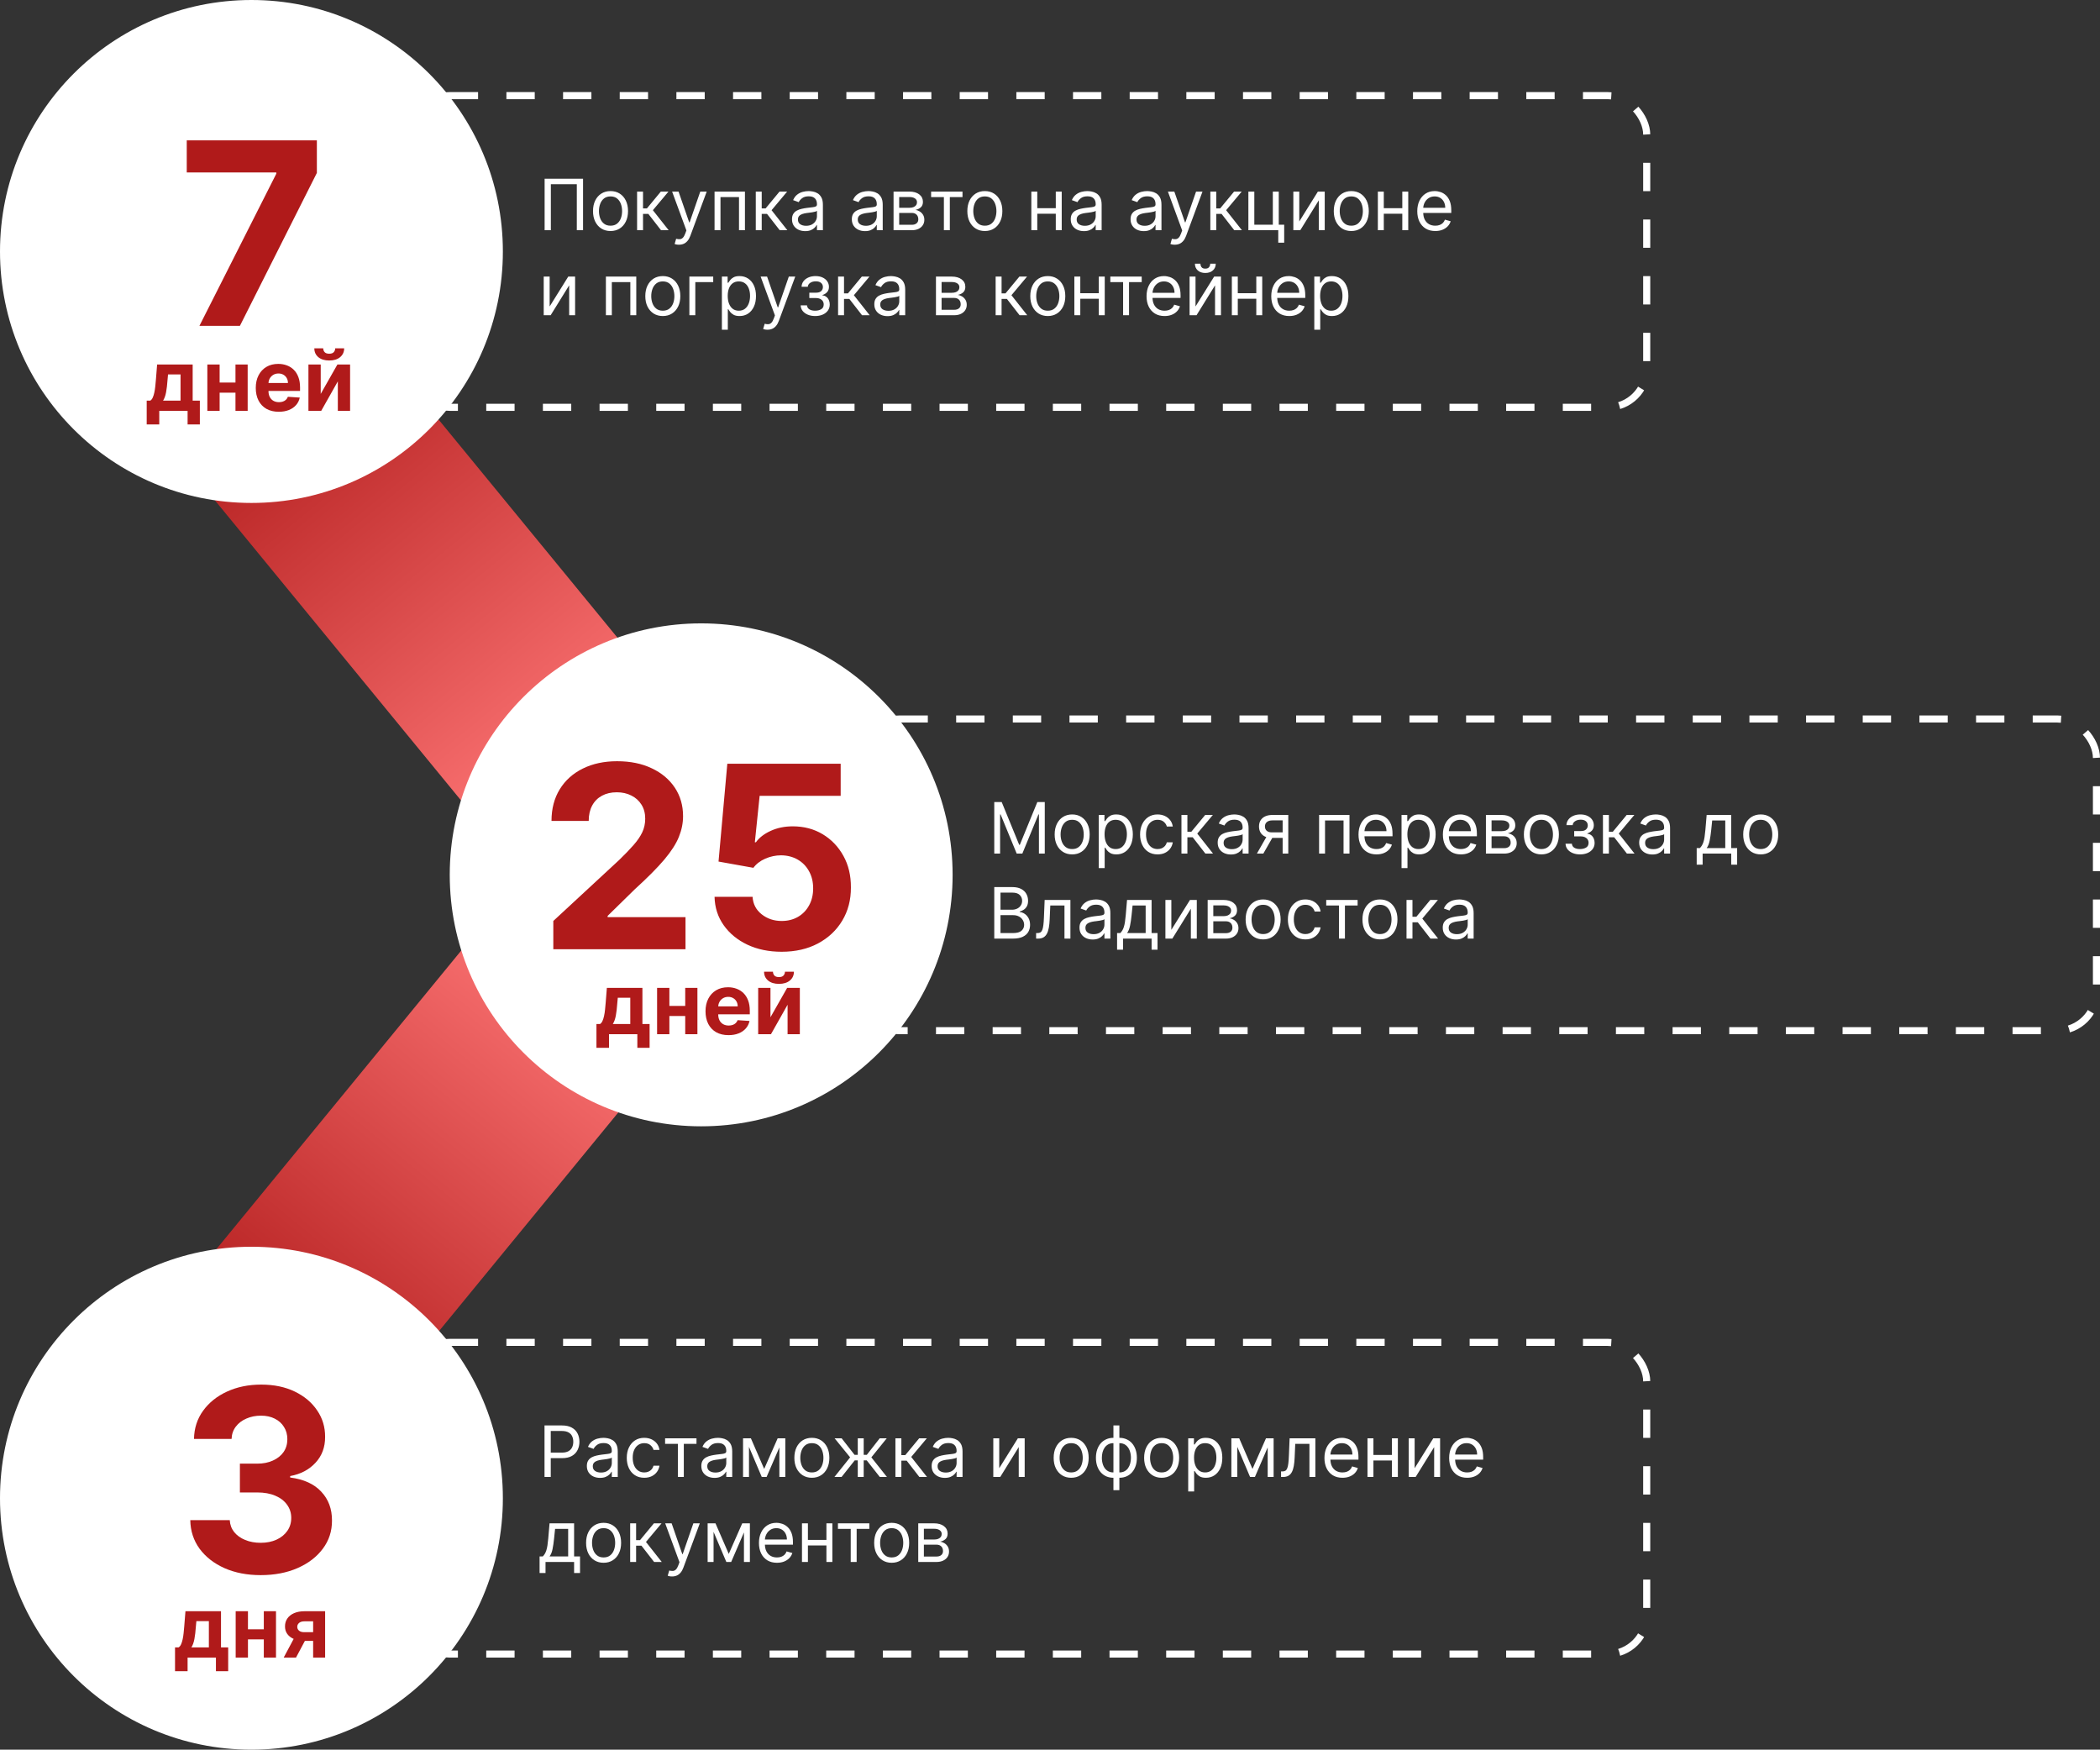
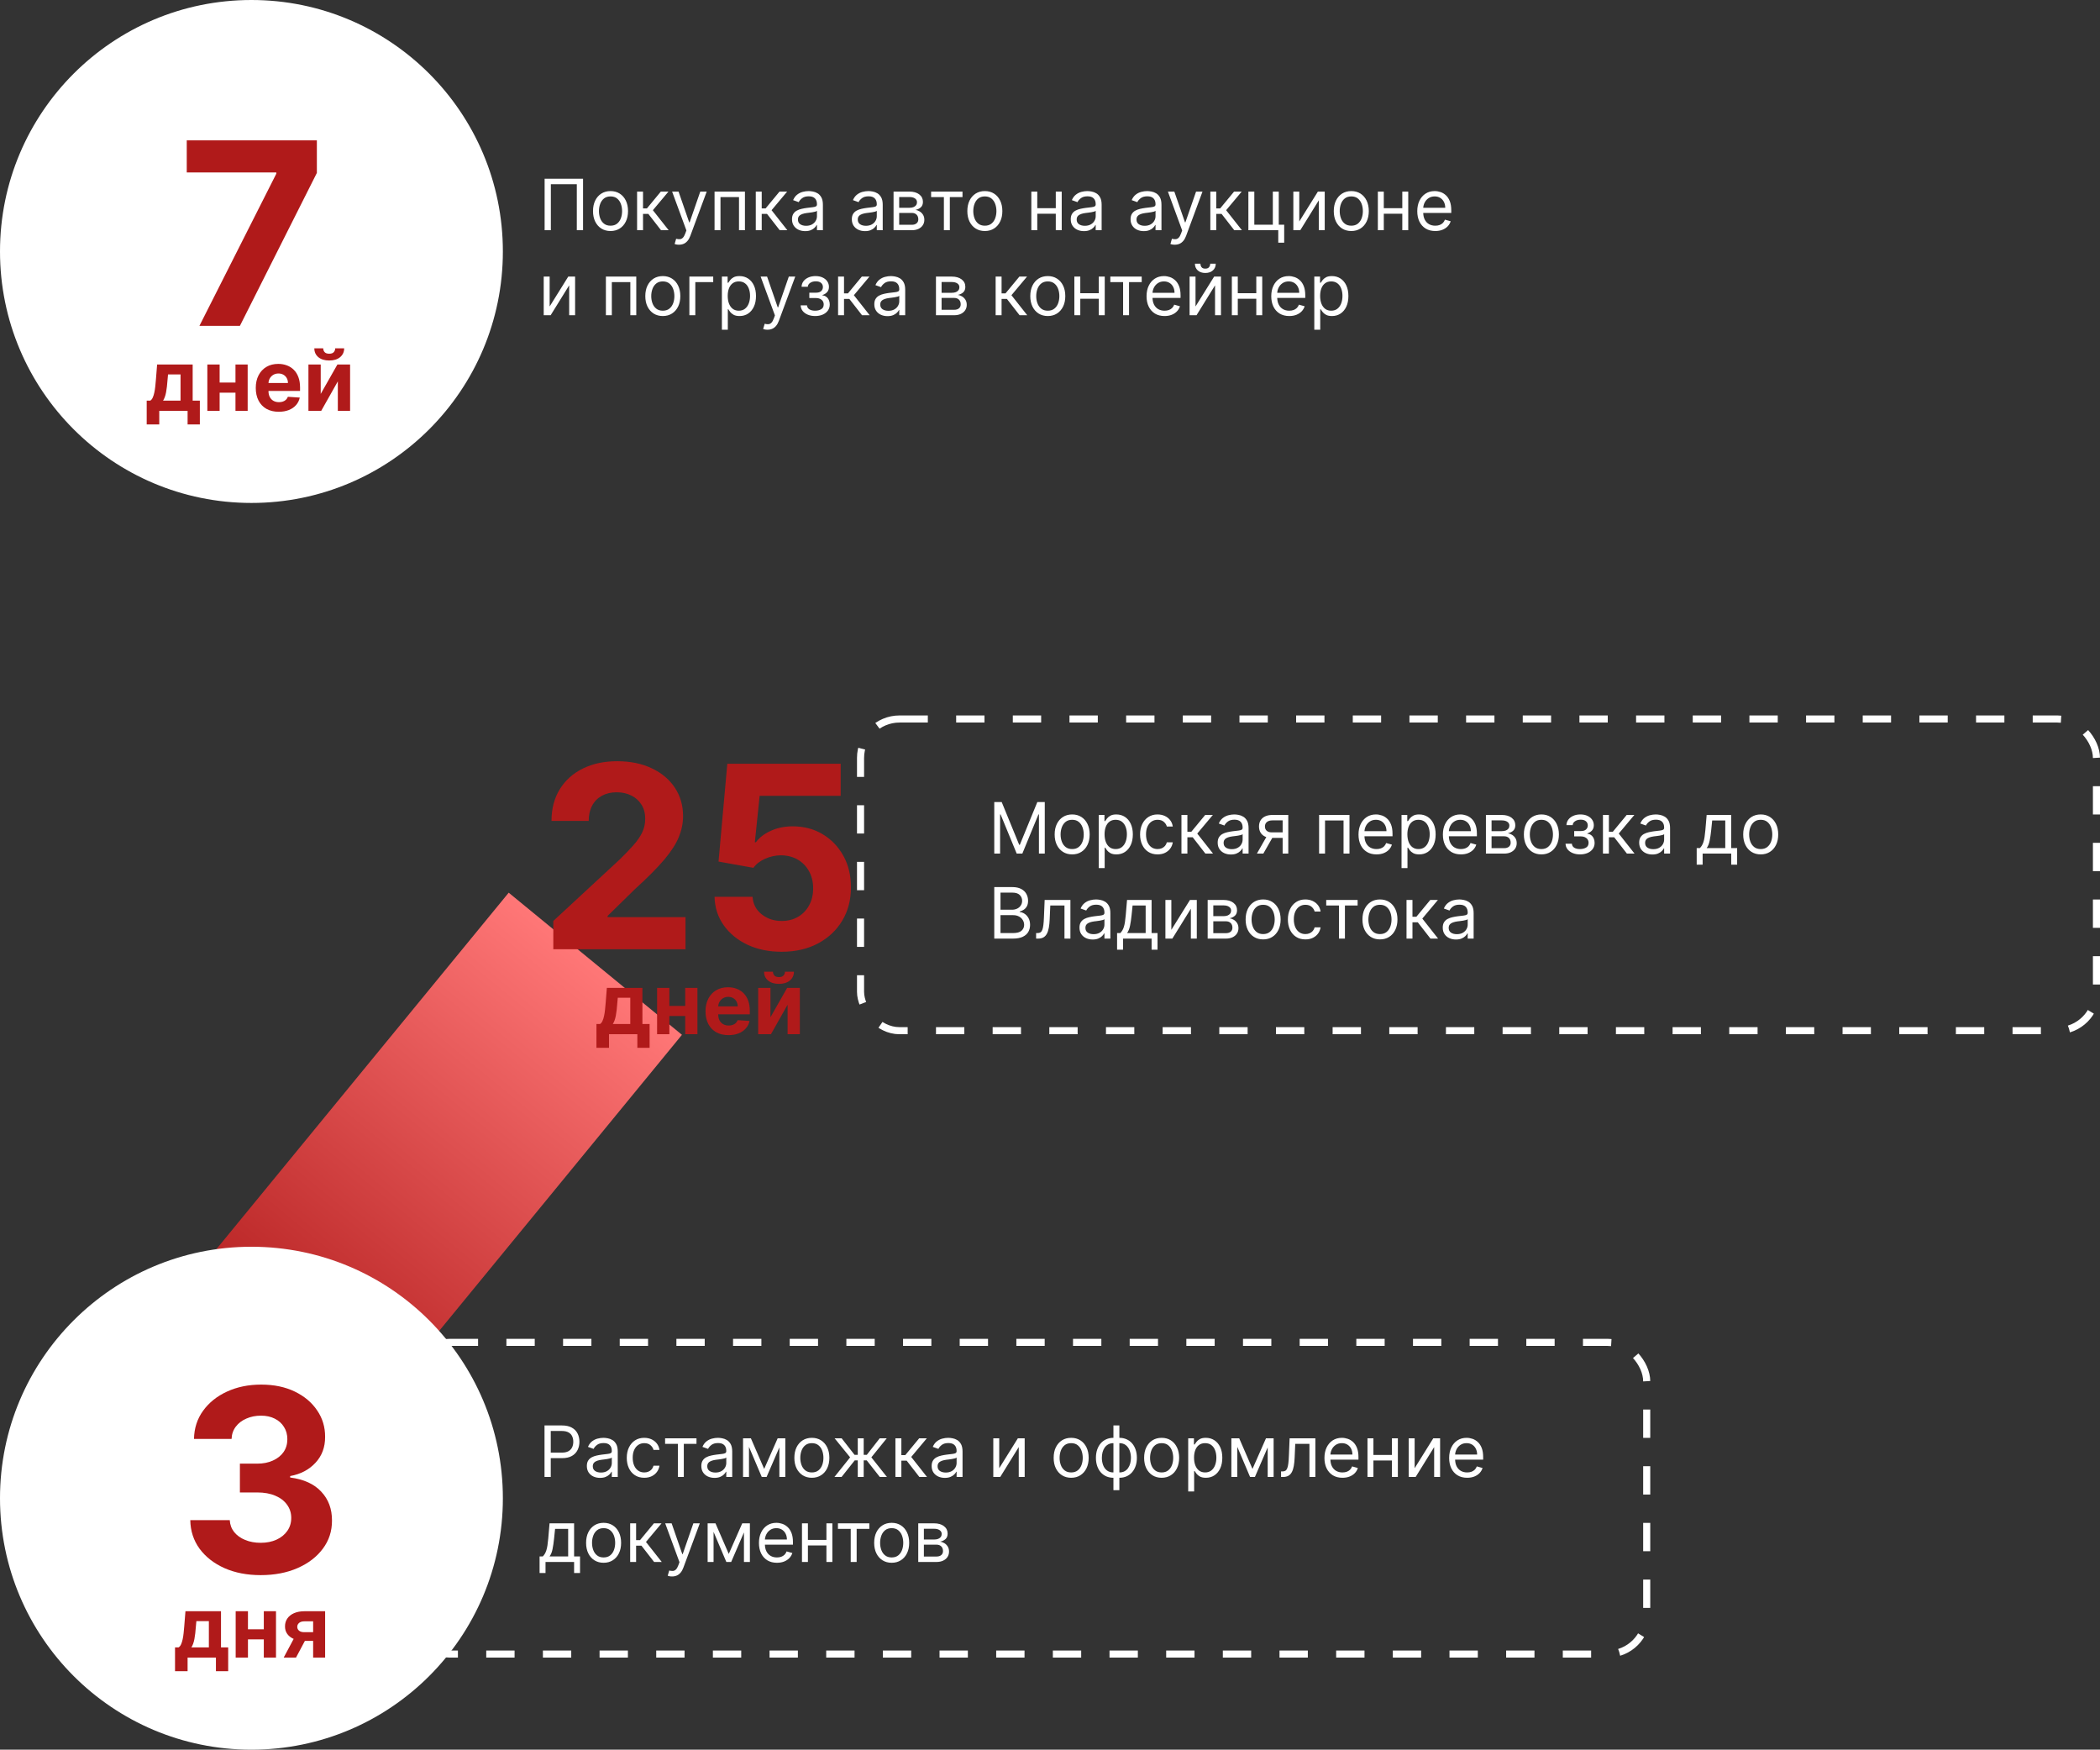
<svg xmlns="http://www.w3.org/2000/svg" width="593" height="494" viewBox="0 0 593 494" fill="none">
  <rect x="0" y="0" width="593" height="494" fill="#333333" stroke="none" />
-   <rect x="93.936" y="82" width="154" height="63.293" transform="rotate(50.638 93.936 82)" fill="url(#paint0_linear_167_3359)" />
  <rect width="154" height="63.293" transform="matrix(0.634 -0.773 -0.773 -0.634 94.936 411.207)" fill="url(#paint1_linear_167_3359)" />
  <circle cx="71" cy="71" r="71" fill="white" />
-   <circle cx="198" cy="247" r="71" fill="white" />
  <circle cx="71" cy="423" r="71" fill="white" />
-   <rect x="116" y="27" width="349" height="88" rx="11" stroke="white" stroke-width="2" stroke-dasharray="8 8" />
  <rect x="243" y="203" width="349" height="88" rx="11" stroke="white" stroke-width="2" stroke-dasharray="8 8" />
  <rect x="116" y="379" width="349" height="88" rx="11" stroke="white" stroke-width="2" stroke-dasharray="8 8" />
  <path d="M56.315 92L78.023 49.045V48.688H52.736V39.636H89.477V48.815L67.744 92H56.315Z" fill="#B01A1A" />
  <path d="M156.244 268V260.023L174.884 242.764C176.469 241.23 177.798 239.849 178.872 238.622C179.963 237.395 180.79 236.193 181.352 235.017C181.915 233.824 182.196 232.537 182.196 231.156C182.196 229.622 181.847 228.301 181.148 227.193C180.449 226.068 179.494 225.207 178.284 224.611C177.074 223.997 175.702 223.69 174.168 223.69C172.565 223.69 171.168 224.014 169.974 224.662C168.781 225.31 167.861 226.239 167.213 227.449C166.565 228.659 166.241 230.099 166.241 231.77H155.733C155.733 228.344 156.509 225.369 158.06 222.847C159.611 220.324 161.784 218.372 164.58 216.991C167.375 215.611 170.597 214.92 174.244 214.92C177.994 214.92 181.259 215.585 184.037 216.915C186.832 218.227 189.006 220.051 190.557 222.386C192.108 224.722 192.884 227.398 192.884 230.415C192.884 232.392 192.491 234.344 191.707 236.27C190.94 238.196 189.568 240.335 187.591 242.688C185.614 245.023 182.827 247.827 179.23 251.099L171.585 258.591V258.949H193.574V268H156.244ZM220.721 268.716C217.107 268.716 213.886 268.051 211.056 266.722C208.244 265.392 206.011 263.56 204.357 261.224C202.704 258.889 201.843 256.213 201.775 253.196H212.513C212.633 255.224 213.485 256.869 215.07 258.131C216.656 259.392 218.539 260.023 220.721 260.023C222.46 260.023 223.994 259.639 225.323 258.872C226.67 258.088 227.718 257.006 228.468 255.625C229.235 254.227 229.619 252.625 229.619 250.818C229.619 248.977 229.227 247.358 228.442 245.96C227.675 244.562 226.61 243.472 225.246 242.688C223.883 241.903 222.323 241.503 220.567 241.486C219.033 241.486 217.542 241.801 216.093 242.432C214.661 243.062 213.545 243.923 212.744 245.014L202.9 243.25L205.38 215.636H237.391V224.688H214.508L213.153 237.804H213.46C214.38 236.509 215.769 235.435 217.627 234.582C219.485 233.73 221.565 233.304 223.866 233.304C227.019 233.304 229.832 234.045 232.303 235.528C234.775 237.011 236.727 239.048 238.158 241.639C239.59 244.213 240.298 247.179 240.281 250.537C240.298 254.065 239.479 257.202 237.826 259.946C236.19 262.673 233.897 264.821 230.948 266.389C228.016 267.94 224.607 268.716 220.721 268.716Z" fill="#B01A1A" />
  <path d="M73.599 444.716C69.781 444.716 66.381 444.06 63.398 442.747C60.432 441.418 58.088 439.594 56.367 437.276C54.662 434.94 53.784 432.247 53.733 429.196H64.881C64.949 430.474 65.367 431.599 66.133 432.571C66.918 433.526 67.957 434.267 69.253 434.795C70.548 435.324 72.006 435.588 73.625 435.588C75.312 435.588 76.804 435.29 78.099 434.693C79.395 434.097 80.409 433.27 81.142 432.213C81.875 431.156 82.242 429.937 82.242 428.557C82.242 427.159 81.849 425.923 81.065 424.849C80.298 423.759 79.19 422.906 77.742 422.293C76.31 421.679 74.605 421.372 72.628 421.372H67.744V413.241H72.628C74.298 413.241 75.773 412.952 77.051 412.372C78.347 411.793 79.352 410.991 80.068 409.969C80.784 408.929 81.142 407.719 81.142 406.338C81.142 405.026 80.827 403.875 80.196 402.886C79.582 401.881 78.713 401.097 77.588 400.534C76.48 399.972 75.185 399.69 73.702 399.69C72.202 399.69 70.829 399.963 69.585 400.509C68.341 401.037 67.344 401.795 66.594 402.784C65.844 403.773 65.443 404.932 65.392 406.261H54.781C54.832 403.244 55.693 400.585 57.364 398.284C59.034 395.983 61.284 394.185 64.114 392.889C66.96 391.577 70.173 390.92 73.753 390.92C77.367 390.92 80.528 391.577 83.239 392.889C85.949 394.202 88.054 395.974 89.554 398.207C91.071 400.423 91.821 402.912 91.804 405.673C91.821 408.605 90.909 411.051 89.068 413.011C87.244 414.972 84.867 416.216 81.935 416.744V417.153C85.787 417.648 88.719 418.986 90.73 421.168C92.758 423.332 93.764 426.043 93.747 429.298C93.764 432.281 92.903 434.932 91.165 437.25C89.443 439.568 87.065 441.392 84.031 442.722C80.997 444.051 77.52 444.716 73.599 444.716Z" fill="#B01A1A" />
  <path d="M41.426 119.835V113.119H42.432C42.722 112.937 42.955 112.648 43.131 112.25C43.312 111.852 43.46 111.384 43.574 110.844C43.693 110.304 43.784 109.722 43.847 109.097C43.915 108.466 43.974 107.83 44.026 107.188L44.367 102.909H54.406V113.119H56.435V119.835H52.974V116H44.972V119.835H41.426ZM46.045 113.119H50.98V105.705H47.452L47.315 107.188C47.219 108.585 47.08 109.773 46.898 110.75C46.716 111.722 46.432 112.511 46.045 113.119ZM67.661 108.006V110.861H60.826V108.006H67.661ZM62.019 102.909V116H58.55V102.909H62.019ZM69.937 102.909V116H66.494V102.909H69.937ZM78.719 116.256C77.373 116.256 76.214 115.983 75.242 115.438C74.276 114.886 73.532 114.108 73.009 113.102C72.487 112.091 72.225 110.895 72.225 109.514C72.225 108.168 72.487 106.986 73.009 105.969C73.532 104.952 74.268 104.159 75.217 103.591C76.171 103.023 77.29 102.739 78.575 102.739C79.438 102.739 80.242 102.878 80.987 103.156C81.737 103.429 82.39 103.841 82.947 104.392C83.509 104.943 83.947 105.636 84.259 106.472C84.572 107.301 84.728 108.273 84.728 109.386V110.384H73.674V108.134H81.31C81.31 107.611 81.197 107.148 80.969 106.744C80.742 106.341 80.427 106.026 80.023 105.798C79.626 105.565 79.163 105.449 78.634 105.449C78.083 105.449 77.594 105.577 77.168 105.832C76.748 106.082 76.418 106.42 76.18 106.847C75.941 107.267 75.819 107.736 75.813 108.253V110.392C75.813 111.04 75.933 111.599 76.171 112.071C76.415 112.543 76.759 112.906 77.202 113.162C77.646 113.418 78.171 113.545 78.779 113.545C79.183 113.545 79.552 113.489 79.887 113.375C80.222 113.261 80.509 113.091 80.748 112.864C80.987 112.636 81.168 112.358 81.293 112.028L84.651 112.25C84.481 113.057 84.131 113.761 83.603 114.364C83.08 114.96 82.404 115.426 81.575 115.761C80.751 116.091 79.799 116.256 78.719 116.256ZM90.566 111.21L95.279 102.909H98.859V116H95.398V107.673L90.702 116H87.097V102.909H90.566V111.21ZM94.657 98.341H97.188C97.183 99.375 96.799 100.207 96.038 100.838C95.282 101.469 94.259 101.784 92.969 101.784C91.674 101.784 90.648 101.469 89.893 100.838C89.137 100.207 88.759 99.375 88.759 98.341H91.273C91.268 98.733 91.393 99.085 91.648 99.398C91.91 99.71 92.35 99.867 92.969 99.867C93.572 99.867 94.004 99.713 94.265 99.406C94.526 99.099 94.657 98.744 94.657 98.341Z" fill="#B01A1A" />
  <path d="M168.426 295.835V289.119H169.432C169.722 288.937 169.955 288.648 170.131 288.25C170.313 287.852 170.46 287.384 170.574 286.844C170.693 286.304 170.784 285.722 170.847 285.097C170.915 284.466 170.974 283.83 171.026 283.188L171.366 278.909H181.406V289.119H183.435V295.835H179.974V292H171.972V295.835H168.426ZM173.045 289.119H177.98V281.705H174.452L174.315 283.188C174.219 284.585 174.08 285.773 173.898 286.75C173.716 287.722 173.432 288.511 173.045 289.119ZM194.661 284.006V286.861H187.826V284.006H194.661ZM189.019 278.909V292H185.55V278.909H189.019ZM196.937 278.909V292H193.494V278.909H196.937ZM205.719 292.256C204.373 292.256 203.214 291.983 202.242 291.438C201.276 290.886 200.532 290.108 200.009 289.102C199.487 288.091 199.225 286.895 199.225 285.514C199.225 284.168 199.487 282.986 200.009 281.969C200.532 280.952 201.268 280.159 202.217 279.591C203.171 279.023 204.29 278.739 205.575 278.739C206.438 278.739 207.242 278.878 207.987 279.156C208.737 279.429 209.39 279.841 209.947 280.392C210.509 280.943 210.947 281.636 211.259 282.472C211.572 283.301 211.728 284.273 211.728 285.386V286.384H200.674V284.134H208.31C208.31 283.611 208.197 283.148 207.969 282.744C207.742 282.341 207.427 282.026 207.023 281.798C206.626 281.565 206.163 281.449 205.634 281.449C205.083 281.449 204.594 281.577 204.168 281.832C203.748 282.082 203.418 282.42 203.18 282.847C202.941 283.267 202.819 283.736 202.813 284.253V286.392C202.813 287.04 202.933 287.599 203.171 288.071C203.415 288.543 203.759 288.906 204.202 289.162C204.646 289.418 205.171 289.545 205.779 289.545C206.183 289.545 206.552 289.489 206.887 289.375C207.222 289.261 207.509 289.091 207.748 288.864C207.987 288.636 208.168 288.358 208.293 288.028L211.651 288.25C211.481 289.057 211.131 289.761 210.603 290.364C210.08 290.96 209.404 291.426 208.575 291.761C207.751 292.091 206.799 292.256 205.719 292.256ZM217.566 287.21L222.279 278.909H225.859V292H222.398V283.673L217.702 292H214.097V278.909H217.566V287.21ZM221.657 274.341H224.188C224.183 275.375 223.799 276.207 223.038 276.838C222.282 277.469 221.259 277.784 219.969 277.784C218.674 277.784 217.648 277.469 216.893 276.838C216.137 276.207 215.759 275.375 215.759 274.341H218.273C218.268 274.733 218.393 275.085 218.648 275.398C218.91 275.71 219.35 275.866 219.969 275.866C220.572 275.866 221.004 275.713 221.265 275.406C221.526 275.099 221.657 274.744 221.657 274.341Z" fill="#B01A1A" />
  <path d="M49.426 471.835V465.119H50.432C50.722 464.937 50.955 464.648 51.131 464.25C51.312 463.852 51.46 463.384 51.574 462.844C51.693 462.304 51.784 461.722 51.847 461.097C51.915 460.466 51.974 459.83 52.026 459.188L52.367 454.909H62.406V465.119H64.435V471.835H60.974V468H52.972V471.835H49.426ZM54.045 465.119H58.98V457.705H55.452L55.315 459.188C55.219 460.585 55.08 461.773 54.898 462.75C54.716 463.722 54.432 464.511 54.045 465.119ZM75.661 460.006V462.861H68.826V460.006H75.661ZM70.019 454.909V468H66.55V454.909H70.019ZM77.937 454.909V468H74.494V454.909H77.937ZM88.424 468V457.756H85.969C85.305 457.756 84.799 457.909 84.452 458.216C84.106 458.523 83.935 458.886 83.941 459.307C83.935 459.733 84.1 460.094 84.435 460.389C84.776 460.679 85.276 460.824 85.935 460.824H89.634V463.278H85.935C84.816 463.278 83.847 463.108 83.029 462.767C82.211 462.426 81.58 461.952 81.137 461.344C80.694 460.73 80.475 460.017 80.481 459.205C80.475 458.352 80.694 457.605 81.137 456.963C81.58 456.315 82.214 455.812 83.038 455.455C83.867 455.091 84.844 454.909 85.969 454.909H91.808V468H88.424ZM80.106 468L83.745 461.182H87.214L83.583 468H80.106Z" fill="#B01A1A" />
  <path d="M164.642 50.455V65H162.881V52.017H155.551V65H153.79V50.455H164.642ZM172.4 65.227C171.415 65.227 170.551 64.993 169.807 64.524C169.069 64.055 168.491 63.4 168.074 62.557C167.662 61.714 167.456 60.729 167.456 59.602C167.456 58.466 167.662 57.474 168.074 56.626C168.491 55.779 169.069 55.121 169.807 54.652C170.551 54.183 171.415 53.949 172.4 53.949C173.384 53.949 174.246 54.183 174.985 54.652C175.728 55.121 176.306 55.779 176.718 56.626C177.134 57.474 177.343 58.466 177.343 59.602C177.343 60.729 177.134 61.714 176.718 62.557C176.306 63.4 175.728 64.055 174.985 64.524C174.246 64.993 173.384 65.227 172.4 65.227ZM172.4 63.722C173.148 63.722 173.763 63.53 174.246 63.146C174.729 62.763 175.087 62.258 175.319 61.633C175.551 61.008 175.667 60.331 175.667 59.602C175.667 58.873 175.551 58.194 175.319 57.564C175.087 56.934 174.729 56.425 174.246 56.037C173.763 55.649 173.148 55.455 172.4 55.455C171.651 55.455 171.036 55.649 170.553 56.037C170.07 56.425 169.712 56.934 169.48 57.564C169.248 58.194 169.132 58.873 169.132 59.602C169.132 60.331 169.248 61.008 169.48 61.633C169.712 62.258 170.07 62.763 170.553 63.146C171.036 63.53 171.651 63.722 172.4 63.722ZM179.901 65V54.091H181.577V58.835H182.685L186.606 54.091H188.765L184.362 59.347L188.822 65H186.663L183.083 60.398H181.577V65H179.901ZM191.723 69.091C191.439 69.091 191.186 69.067 190.963 69.02C190.741 68.977 190.587 68.935 190.501 68.892L190.928 67.415C191.335 67.519 191.695 67.557 192.007 67.528C192.32 67.5 192.597 67.36 192.838 67.109C193.084 66.863 193.309 66.463 193.513 65.909L193.825 65.057L189.791 54.091H191.609L194.621 62.784H194.734L197.746 54.091H199.564L194.933 66.591C194.725 67.154 194.467 67.621 194.159 67.99C193.851 68.364 193.494 68.641 193.087 68.821C192.684 69.001 192.23 69.091 191.723 69.091ZM201.776 65V54.091H210.356V65H208.68V55.653H203.452V65H201.776ZM213.417 65V54.091H215.093V58.835H216.201L220.121 54.091H222.281L217.877 59.347L222.337 65H220.178L216.599 60.398H215.093V65H213.417ZM227.369 65.256C226.678 65.256 226.051 65.126 225.487 64.865C224.924 64.6 224.476 64.219 224.145 63.722C223.813 63.22 223.648 62.614 223.648 61.903C223.648 61.278 223.771 60.772 224.017 60.383C224.263 59.99 224.592 59.683 225.004 59.46C225.416 59.238 225.871 59.072 226.368 58.963C226.87 58.849 227.374 58.76 227.881 58.693C228.544 58.608 229.081 58.544 229.493 58.501C229.91 58.454 230.213 58.376 230.402 58.267C230.596 58.158 230.693 57.969 230.693 57.699V57.642C230.693 56.941 230.501 56.397 230.118 56.008C229.739 55.62 229.164 55.426 228.392 55.426C227.592 55.426 226.964 55.601 226.51 55.952C226.055 56.302 225.736 56.676 225.551 57.074L223.96 56.506C224.244 55.843 224.623 55.327 225.097 54.957C225.575 54.583 226.096 54.323 226.659 54.176C227.227 54.025 227.786 53.949 228.335 53.949C228.686 53.949 229.088 53.992 229.543 54.077C230.002 54.157 230.445 54.325 230.871 54.581C231.302 54.837 231.659 55.222 231.943 55.739C232.227 56.255 232.369 56.946 232.369 57.812V65H230.693V63.523H230.608C230.494 63.76 230.305 64.013 230.04 64.283C229.775 64.553 229.422 64.782 228.982 64.972C228.541 65.161 228.004 65.256 227.369 65.256ZM227.625 63.75C228.288 63.75 228.847 63.62 229.301 63.359C229.76 63.099 230.106 62.763 230.338 62.351C230.575 61.939 230.693 61.506 230.693 61.051V59.517C230.622 59.602 230.466 59.68 230.224 59.751C229.988 59.818 229.713 59.877 229.401 59.929C229.093 59.976 228.792 60.019 228.499 60.057C228.21 60.09 227.975 60.118 227.795 60.142C227.36 60.199 226.953 60.291 226.574 60.419C226.2 60.542 225.897 60.729 225.665 60.98C225.438 61.226 225.324 61.562 225.324 61.989C225.324 62.571 225.539 63.011 225.97 63.31C226.406 63.603 226.957 63.75 227.625 63.75ZM244.264 65.256C243.573 65.256 242.945 65.126 242.382 64.865C241.818 64.6 241.371 64.219 241.039 63.722C240.708 63.22 240.542 62.614 240.542 61.903C240.542 61.278 240.665 60.772 240.912 60.383C241.158 59.99 241.487 59.683 241.899 59.46C242.311 59.238 242.765 59.072 243.262 58.963C243.764 58.849 244.269 58.76 244.775 58.693C245.438 58.608 245.975 58.544 246.387 58.501C246.804 58.454 247.107 58.376 247.297 58.267C247.491 58.158 247.588 57.969 247.588 57.699V57.642C247.588 56.941 247.396 56.397 247.012 56.008C246.634 55.62 246.058 55.426 245.287 55.426C244.486 55.426 243.859 55.601 243.404 55.952C242.95 56.302 242.63 56.676 242.446 57.074L240.855 56.506C241.139 55.843 241.518 55.327 241.991 54.957C242.469 54.583 242.99 54.323 243.554 54.176C244.122 54.025 244.681 53.949 245.23 53.949C245.58 53.949 245.983 53.992 246.437 54.077C246.896 54.157 247.339 54.325 247.765 54.581C248.196 54.837 248.554 55.222 248.838 55.739C249.122 56.255 249.264 56.946 249.264 57.812V65H247.588V63.523H247.502C247.389 63.76 247.199 64.013 246.934 64.283C246.669 64.553 246.316 64.782 245.876 64.972C245.436 65.161 244.898 65.256 244.264 65.256ZM244.52 63.75C245.182 63.75 245.741 63.62 246.196 63.359C246.655 63.099 247.001 62.763 247.233 62.351C247.469 61.939 247.588 61.506 247.588 61.051V59.517C247.517 59.602 247.36 59.68 247.119 59.751C246.882 59.818 246.608 59.877 246.295 59.929C245.987 59.976 245.687 60.019 245.393 60.057C245.104 60.09 244.87 60.118 244.69 60.142C244.254 60.199 243.847 60.291 243.468 60.419C243.094 60.542 242.791 60.729 242.559 60.98C242.332 61.226 242.218 61.562 242.218 61.989C242.218 62.571 242.434 63.011 242.865 63.31C243.3 63.603 243.852 63.75 244.52 63.75ZM252.323 65V54.091H256.783C257.958 54.091 258.89 54.356 259.582 54.886C260.273 55.417 260.619 56.117 260.619 56.989C260.619 57.651 260.422 58.165 260.029 58.53C259.636 58.89 259.132 59.133 258.516 59.261C258.919 59.318 259.309 59.46 259.688 59.688C260.072 59.915 260.389 60.227 260.64 60.625C260.891 61.018 261.016 61.501 261.016 62.074C261.016 62.633 260.874 63.132 260.59 63.572C260.306 64.013 259.899 64.361 259.369 64.617C258.838 64.872 258.204 65 257.465 65H252.323ZM253.914 63.466H257.465C258.043 63.466 258.495 63.329 258.822 63.054C259.148 62.779 259.312 62.405 259.312 61.932C259.312 61.368 259.148 60.926 258.822 60.604C258.495 60.277 258.043 60.114 257.465 60.114H253.914V63.466ZM253.914 58.665H256.783C257.233 58.665 257.619 58.603 257.941 58.48C258.263 58.352 258.509 58.172 258.68 57.94C258.855 57.704 258.942 57.424 258.942 57.102C258.942 56.643 258.751 56.283 258.367 56.023C257.984 55.758 257.456 55.625 256.783 55.625H253.914V58.665ZM262.929 55.653V54.091H271.792V55.653H268.213V65H266.537V55.653H262.929ZM278.103 65.227C277.118 65.227 276.254 64.993 275.51 64.524C274.772 64.055 274.194 63.4 273.777 62.557C273.365 61.714 273.159 60.729 273.159 59.602C273.159 58.466 273.365 57.474 273.777 56.626C274.194 55.779 274.772 55.121 275.51 54.652C276.254 54.183 277.118 53.949 278.103 53.949C279.087 53.949 279.949 54.183 280.688 54.652C281.431 55.121 282.009 55.779 282.421 56.626C282.837 57.474 283.046 58.466 283.046 59.602C283.046 60.729 282.837 61.714 282.421 62.557C282.009 63.4 281.431 64.055 280.688 64.524C279.949 64.993 279.087 65.227 278.103 65.227ZM278.103 63.722C278.851 63.722 279.466 63.53 279.949 63.146C280.432 62.763 280.79 62.258 281.022 61.633C281.254 61.008 281.37 60.331 281.37 59.602C281.37 58.873 281.254 58.194 281.022 57.564C280.79 56.934 280.432 56.425 279.949 56.037C279.466 55.649 278.851 55.455 278.103 55.455C277.355 55.455 276.739 55.649 276.256 56.037C275.773 56.425 275.416 56.934 275.184 57.564C274.952 58.194 274.836 58.873 274.836 59.602C274.836 60.331 274.952 61.008 275.184 61.633C275.416 62.258 275.773 62.763 276.256 63.146C276.739 63.53 277.355 63.722 278.103 63.722ZM298.531 58.778V60.341H292.508V58.778H298.531ZM292.906 54.091V65H291.229V54.091H292.906ZM299.809 54.091V65H298.133V54.091H299.809ZM306.08 65.256C305.389 65.256 304.762 65.126 304.198 64.865C303.635 64.6 303.187 64.219 302.856 63.722C302.524 63.22 302.359 62.614 302.359 61.903C302.359 61.278 302.482 60.772 302.728 60.383C302.974 59.99 303.303 59.683 303.715 59.46C304.127 59.238 304.582 59.072 305.079 58.963C305.581 58.849 306.085 58.76 306.592 58.693C307.254 58.608 307.792 58.544 308.204 58.501C308.621 58.454 308.924 58.376 309.113 58.267C309.307 58.158 309.404 57.969 309.404 57.699V57.642C309.404 56.941 309.212 56.397 308.829 56.008C308.45 55.62 307.875 55.426 307.103 55.426C306.303 55.426 305.675 55.601 305.221 55.952C304.766 56.302 304.447 56.676 304.262 57.074L302.671 56.506C302.955 55.843 303.334 55.327 303.808 54.957C304.286 54.583 304.807 54.323 305.37 54.176C305.938 54.025 306.497 53.949 307.046 53.949C307.397 53.949 307.799 53.992 308.254 54.077C308.713 54.157 309.156 54.325 309.582 54.581C310.013 54.837 310.37 55.222 310.654 55.739C310.938 56.255 311.08 56.946 311.08 57.812V65H309.404V63.523H309.319C309.205 63.76 309.016 64.013 308.751 64.283C308.486 64.553 308.133 64.782 307.692 64.972C307.252 65.161 306.715 65.256 306.08 65.256ZM306.336 63.75C306.999 63.75 307.558 63.62 308.012 63.359C308.471 63.099 308.817 62.763 309.049 62.351C309.286 61.939 309.404 61.506 309.404 61.051V59.517C309.333 59.602 309.177 59.68 308.935 59.751C308.699 59.818 308.424 59.877 308.112 59.929C307.804 59.976 307.503 60.019 307.21 60.057C306.921 60.09 306.686 60.118 306.506 60.142C306.071 60.199 305.664 60.291 305.285 60.419C304.911 60.542 304.608 60.729 304.376 60.98C304.148 61.226 304.035 61.562 304.035 61.989C304.035 62.571 304.25 63.011 304.681 63.31C305.117 63.603 305.668 63.75 306.336 63.75ZM322.975 65.256C322.283 65.256 321.656 65.126 321.093 64.865C320.529 64.6 320.082 64.219 319.75 63.722C319.419 63.22 319.253 62.614 319.253 61.903C319.253 61.278 319.376 60.772 319.623 60.383C319.869 59.99 320.198 59.683 320.61 59.46C321.022 59.238 321.476 59.072 321.973 58.963C322.475 58.849 322.98 58.76 323.486 58.693C324.149 58.608 324.686 58.544 325.098 58.501C325.515 58.454 325.818 58.376 326.007 58.267C326.202 58.158 326.299 57.969 326.299 57.699V57.642C326.299 56.941 326.107 56.397 325.723 56.008C325.345 55.62 324.769 55.426 323.998 55.426C323.197 55.426 322.57 55.601 322.115 55.952C321.661 56.302 321.341 56.676 321.157 57.074L319.566 56.506C319.85 55.843 320.229 55.327 320.702 54.957C321.18 54.583 321.701 54.323 322.265 54.176C322.833 54.025 323.391 53.949 323.941 53.949C324.291 53.949 324.694 53.992 325.148 54.077C325.607 54.157 326.05 54.325 326.476 54.581C326.907 54.837 327.265 55.222 327.549 55.739C327.833 56.255 327.975 56.946 327.975 57.812V65H326.299V63.523H326.213C326.1 63.76 325.91 64.013 325.645 64.283C325.38 64.553 325.027 64.782 324.587 64.972C324.147 65.161 323.609 65.256 322.975 65.256ZM323.23 63.75C323.893 63.75 324.452 63.62 324.907 63.359C325.366 63.099 325.712 62.763 325.944 62.351C326.18 61.939 326.299 61.506 326.299 61.051V59.517C326.228 59.602 326.071 59.68 325.83 59.751C325.593 59.818 325.319 59.877 325.006 59.929C324.698 59.976 324.398 60.019 324.104 60.057C323.815 60.09 323.581 60.118 323.401 60.142C322.965 60.199 322.558 60.291 322.179 60.419C321.805 60.542 321.502 60.729 321.27 60.98C321.043 61.226 320.929 61.562 320.929 61.989C320.929 62.571 321.145 63.011 321.576 63.31C322.011 63.603 322.563 63.75 323.23 63.75ZM331.723 69.091C331.439 69.091 331.186 69.067 330.963 69.02C330.741 68.977 330.587 68.935 330.501 68.892L330.928 67.415C331.335 67.519 331.695 67.557 332.007 67.528C332.32 67.5 332.597 67.36 332.838 67.109C333.084 66.863 333.309 66.463 333.513 65.909L333.825 65.057L329.791 54.091H331.609L334.621 62.784H334.734L337.746 54.091H339.564L334.933 66.591C334.725 67.154 334.467 67.621 334.159 67.99C333.851 68.364 333.494 68.641 333.087 68.821C332.684 69.001 332.23 69.091 331.723 69.091ZM341.776 65V54.091H343.452V58.835H344.56L348.481 54.091H350.64L346.237 59.347L350.697 65H348.538L344.958 60.398H343.452V65H341.776ZM361.098 54.091V63.438H362.632V68.523H360.956V65H352.518V54.091H354.195V63.438H359.422V54.091H361.098ZM366.89 62.528L372.146 54.091H374.077V65H372.401V56.562L367.174 65H365.214V54.091H366.89V62.528ZM381.579 65.227C380.594 65.227 379.73 64.993 378.987 64.524C378.248 64.055 377.671 63.4 377.254 62.557C376.842 61.714 376.636 60.729 376.636 59.602C376.636 58.466 376.842 57.474 377.254 56.626C377.671 55.779 378.248 55.121 378.987 54.652C379.73 54.183 380.594 53.949 381.579 53.949C382.564 53.949 383.426 54.183 384.164 54.652C384.908 55.121 385.485 55.779 385.897 56.626C386.314 57.474 386.522 58.466 386.522 59.602C386.522 60.729 386.314 61.714 385.897 62.557C385.485 63.4 384.908 64.055 384.164 64.524C383.426 64.993 382.564 65.227 381.579 65.227ZM381.579 63.722C382.327 63.722 382.943 63.53 383.426 63.146C383.909 62.763 384.266 62.258 384.498 61.633C384.73 61.008 384.846 60.331 384.846 59.602C384.846 58.873 384.73 58.194 384.498 57.564C384.266 56.934 383.909 56.425 383.426 56.037C382.943 55.649 382.327 55.455 381.579 55.455C380.831 55.455 380.216 55.649 379.733 56.037C379.25 56.425 378.892 56.934 378.66 57.564C378.428 58.194 378.312 58.873 378.312 59.602C378.312 60.331 378.428 61.008 378.66 61.633C378.892 62.258 379.25 62.763 379.733 63.146C380.216 63.53 380.831 63.722 381.579 63.722ZM396.382 58.778V60.341H390.359V58.778H396.382ZM390.757 54.091V65H389.081V54.091H390.757ZM397.661 54.091V65H395.984V54.091H397.661ZM405.295 65.227C404.244 65.227 403.338 64.995 402.575 64.531C401.818 64.062 401.233 63.409 400.821 62.571C400.414 61.728 400.21 60.748 400.21 59.631C400.21 58.513 400.414 57.528 400.821 56.676C401.233 55.819 401.806 55.151 402.54 54.673C403.278 54.19 404.14 53.949 405.125 53.949C405.693 53.949 406.254 54.044 406.808 54.233C407.362 54.422 407.866 54.73 408.321 55.156C408.776 55.578 409.138 56.136 409.408 56.832C409.678 57.528 409.812 58.385 409.812 59.403V60.114H401.403V58.665H408.108C408.108 58.049 407.985 57.5 407.739 57.017C407.497 56.534 407.152 56.153 406.702 55.874C406.257 55.594 405.731 55.455 405.125 55.455C404.457 55.455 403.88 55.62 403.392 55.952C402.909 56.278 402.537 56.705 402.277 57.23C402.017 57.756 401.886 58.319 401.886 58.92V59.886C401.886 60.71 402.028 61.409 402.312 61.981C402.601 62.55 403.001 62.983 403.513 63.281C404.024 63.575 404.618 63.722 405.295 63.722C405.736 63.722 406.134 63.66 406.489 63.537C406.848 63.409 407.159 63.22 407.419 62.969C407.679 62.713 407.881 62.396 408.023 62.017L409.642 62.472C409.472 63.021 409.185 63.504 408.783 63.92C408.38 64.332 407.883 64.654 407.291 64.886C406.699 65.114 406.034 65.227 405.295 65.227ZM155.21 86.528L160.466 78.091H162.398V89H160.722V80.562L155.494 89H153.534V78.091H155.21V86.528ZM171.093 89V78.091H179.672V89H177.996V79.653H172.769V89H171.093ZM187.165 89.227C186.18 89.227 185.316 88.993 184.573 88.524C183.834 88.055 183.257 87.4 182.84 86.557C182.428 85.714 182.222 84.729 182.222 83.602C182.222 82.466 182.428 81.474 182.84 80.626C183.257 79.779 183.834 79.121 184.573 78.652C185.316 78.183 186.18 77.949 187.165 77.949C188.15 77.949 189.012 78.183 189.75 78.652C190.494 79.121 191.071 79.779 191.483 80.626C191.9 81.474 192.108 82.466 192.108 83.602C192.108 84.729 191.9 85.714 191.483 86.557C191.071 87.4 190.494 88.055 189.75 88.524C189.012 88.993 188.15 89.227 187.165 89.227ZM187.165 87.722C187.913 87.722 188.529 87.53 189.012 87.146C189.495 86.763 189.852 86.258 190.084 85.633C190.316 85.008 190.432 84.331 190.432 83.602C190.432 82.873 190.316 82.194 190.084 81.564C189.852 80.934 189.495 80.425 189.012 80.037C188.529 79.649 187.913 79.454 187.165 79.454C186.417 79.454 185.801 79.649 185.319 80.037C184.836 80.425 184.478 80.934 184.246 81.564C184.014 82.194 183.898 82.873 183.898 83.602C183.898 84.331 184.014 85.008 184.246 85.633C184.478 86.258 184.836 86.763 185.319 87.146C185.801 87.53 186.417 87.722 187.165 87.722ZM201.4 78.091V79.653H196.343V89H194.667V78.091H201.4ZM203.847 93.091V78.091H205.466V79.824H205.665C205.788 79.635 205.958 79.393 206.176 79.099C206.399 78.801 206.716 78.536 207.128 78.304C207.545 78.067 208.108 77.949 208.818 77.949C209.737 77.949 210.546 78.178 211.247 78.638C211.948 79.097 212.495 79.748 212.888 80.591C213.281 81.434 213.477 82.428 213.477 83.574C213.477 84.729 213.281 85.731 212.888 86.578C212.495 87.421 211.95 88.074 211.254 88.538C210.558 88.998 209.756 89.227 208.847 89.227C208.146 89.227 207.585 89.111 207.163 88.879C206.742 88.642 206.418 88.375 206.19 88.077C205.963 87.774 205.788 87.523 205.665 87.324H205.523V93.091H203.847ZM205.494 83.546C205.494 84.369 205.615 85.096 205.857 85.726C206.098 86.351 206.451 86.841 206.915 87.196C207.379 87.546 207.947 87.722 208.619 87.722C209.32 87.722 209.905 87.537 210.374 87.168C210.847 86.794 211.202 86.292 211.439 85.662C211.68 85.028 211.801 84.322 211.801 83.546C211.801 82.778 211.683 82.087 211.446 81.472C211.214 80.851 210.861 80.361 210.388 80.001C209.919 79.637 209.33 79.454 208.619 79.454C207.938 79.454 207.365 79.627 206.901 79.973C206.437 80.314 206.086 80.792 205.849 81.408C205.613 82.019 205.494 82.731 205.494 83.546ZM216.723 93.091C216.439 93.091 216.186 93.067 215.963 93.02C215.741 92.977 215.587 92.935 215.501 92.892L215.928 91.415C216.335 91.519 216.695 91.557 217.007 91.528C217.32 91.5 217.597 91.36 217.838 91.109C218.084 90.863 218.309 90.463 218.513 89.909L218.825 89.057L214.791 78.091H216.609L219.621 86.784H219.734L222.746 78.091H224.564L219.933 90.591C219.725 91.154 219.467 91.621 219.159 91.99C218.851 92.364 218.494 92.641 218.087 92.821C217.684 93.001 217.23 93.091 216.723 93.091ZM226.094 86.216H227.884C227.922 86.708 228.145 87.082 228.552 87.338C228.964 87.594 229.499 87.722 230.157 87.722C230.829 87.722 231.405 87.584 231.883 87.31C232.361 87.03 232.6 86.581 232.6 85.96C232.6 85.596 232.51 85.278 232.33 85.008C232.15 84.734 231.897 84.521 231.57 84.369C231.244 84.218 230.858 84.142 230.413 84.142H228.538V82.636H230.413C231.08 82.636 231.573 82.485 231.89 82.182C232.212 81.879 232.373 81.5 232.373 81.046C232.373 80.558 232.2 80.167 231.854 79.874C231.509 79.575 231.019 79.426 230.384 79.426C229.745 79.426 229.212 79.57 228.786 79.859C228.36 80.144 228.135 80.51 228.112 80.96H226.35C226.369 80.373 226.549 79.855 226.89 79.405C227.231 78.95 227.695 78.595 228.282 78.34C228.869 78.079 229.541 77.949 230.299 77.949C231.066 77.949 231.731 78.084 232.295 78.354C232.863 78.619 233.301 78.981 233.609 79.44C233.921 79.895 234.077 80.411 234.077 80.989C234.077 81.604 233.905 82.101 233.559 82.48C233.213 82.859 232.78 83.129 232.259 83.29V83.403C232.671 83.432 233.029 83.564 233.332 83.801C233.639 84.033 233.879 84.338 234.049 84.717C234.219 85.091 234.305 85.506 234.305 85.96C234.305 86.623 234.127 87.201 233.772 87.693C233.417 88.181 232.929 88.56 232.309 88.829C231.689 89.095 230.981 89.227 230.185 89.227C229.414 89.227 228.722 89.102 228.112 88.851C227.501 88.595 227.015 88.242 226.656 87.793C226.3 87.338 226.113 86.812 226.094 86.216ZM236.659 89V78.091H238.335V82.835H239.443L243.364 78.091H245.523L241.119 83.347L245.58 89H243.42L239.841 84.398H238.335V89H236.659ZM250.612 89.256C249.92 89.256 249.293 89.126 248.729 88.865C248.166 88.6 247.719 88.219 247.387 87.722C247.056 87.22 246.89 86.614 246.89 85.903C246.89 85.278 247.013 84.772 247.259 84.383C247.505 83.99 247.835 83.683 248.246 83.46C248.658 83.238 249.113 83.072 249.61 82.963C250.112 82.849 250.616 82.76 251.123 82.693C251.786 82.608 252.323 82.544 252.735 82.501C253.152 82.454 253.455 82.376 253.644 82.267C253.838 82.158 253.935 81.969 253.935 81.699V81.642C253.935 80.941 253.744 80.397 253.36 80.008C252.981 79.62 252.406 79.426 251.634 79.426C250.834 79.426 250.207 79.601 249.752 79.952C249.298 80.302 248.978 80.676 248.793 81.074L247.202 80.506C247.487 79.843 247.865 79.327 248.339 78.957C248.817 78.583 249.338 78.323 249.901 78.176C250.469 78.025 251.028 77.949 251.577 77.949C251.928 77.949 252.33 77.992 252.785 78.077C253.244 78.157 253.687 78.325 254.113 78.581C254.544 78.837 254.901 79.222 255.185 79.739C255.469 80.255 255.612 80.946 255.612 81.812V89H253.935V87.523H253.85C253.737 87.76 253.547 88.013 253.282 88.283C253.017 88.553 252.664 88.782 252.224 88.972C251.783 89.161 251.246 89.256 250.612 89.256ZM250.867 87.75C251.53 87.75 252.089 87.62 252.543 87.359C253.003 87.099 253.348 86.763 253.58 86.351C253.817 85.939 253.935 85.506 253.935 85.051V83.517C253.864 83.602 253.708 83.68 253.467 83.751C253.23 83.818 252.955 83.877 252.643 83.929C252.335 83.976 252.034 84.019 251.741 84.057C251.452 84.09 251.218 84.118 251.038 84.142C250.602 84.199 250.195 84.291 249.816 84.419C249.442 84.542 249.139 84.729 248.907 84.98C248.68 85.226 248.566 85.562 248.566 85.989C248.566 86.571 248.781 87.011 249.212 87.31C249.648 87.603 250.2 87.75 250.867 87.75ZM264.296 89V78.091H268.756C269.93 78.091 270.863 78.356 271.554 78.886C272.246 79.417 272.591 80.117 272.591 80.989C272.591 81.651 272.395 82.165 272.002 82.53C271.609 82.89 271.105 83.133 270.489 83.261C270.891 83.318 271.282 83.46 271.661 83.688C272.044 83.915 272.362 84.227 272.613 84.625C272.864 85.018 272.989 85.501 272.989 86.074C272.989 86.633 272.847 87.132 272.563 87.572C272.279 88.013 271.872 88.361 271.341 88.617C270.811 88.872 270.176 89 269.438 89H264.296ZM265.887 87.466H269.438C270.016 87.466 270.468 87.329 270.794 87.054C271.121 86.779 271.284 86.405 271.284 85.932C271.284 85.368 271.121 84.926 270.794 84.604C270.468 84.277 270.016 84.114 269.438 84.114H265.887V87.466ZM265.887 82.665H268.756C269.206 82.665 269.592 82.603 269.914 82.48C270.236 82.352 270.482 82.172 270.652 81.94C270.828 81.704 270.915 81.424 270.915 81.102C270.915 80.643 270.723 80.283 270.34 80.023C269.956 79.758 269.428 79.625 268.756 79.625H265.887V82.665ZM281.151 89V78.091H282.827V82.835H283.935L287.856 78.091H290.015L285.612 83.347L290.072 89H287.913L284.333 84.398H282.827V89H281.151ZM295.876 89.227C294.891 89.227 294.027 88.993 293.284 88.524C292.545 88.055 291.967 87.4 291.551 86.557C291.139 85.714 290.933 84.729 290.933 83.602C290.933 82.466 291.139 81.474 291.551 80.626C291.967 79.779 292.545 79.121 293.284 78.652C294.027 78.183 294.891 77.949 295.876 77.949C296.861 77.949 297.723 78.183 298.461 78.652C299.205 79.121 299.782 79.779 300.194 80.626C300.611 81.474 300.819 82.466 300.819 83.602C300.819 84.729 300.611 85.714 300.194 86.557C299.782 87.4 299.205 88.055 298.461 88.524C297.723 88.993 296.861 89.227 295.876 89.227ZM295.876 87.722C296.624 87.722 297.24 87.53 297.723 87.146C298.206 86.763 298.563 86.258 298.795 85.633C299.027 85.008 299.143 84.331 299.143 83.602C299.143 82.873 299.027 82.194 298.795 81.564C298.563 80.934 298.206 80.425 297.723 80.037C297.24 79.649 296.624 79.454 295.876 79.454C295.128 79.454 294.512 79.649 294.029 80.037C293.547 80.425 293.189 80.934 292.957 81.564C292.725 82.194 292.609 82.873 292.609 83.602C292.609 84.331 292.725 85.008 292.957 85.633C293.189 86.258 293.547 86.763 294.029 87.146C294.512 87.53 295.128 87.722 295.876 87.722ZM310.679 82.778V84.341H304.656V82.778H310.679ZM305.054 78.091V89H303.378V78.091H305.054ZM311.957 78.091V89H310.281V78.091H311.957ZM313.534 79.653V78.091H322.398V79.653H318.818V89H317.142V79.653H313.534ZM328.85 89.227C327.799 89.227 326.892 88.995 326.13 88.531C325.372 88.062 324.788 87.409 324.376 86.571C323.969 85.728 323.765 84.748 323.765 83.631C323.765 82.513 323.969 81.528 324.376 80.676C324.788 79.819 325.361 79.151 326.094 78.673C326.833 78.19 327.695 77.949 328.68 77.949C329.248 77.949 329.809 78.044 330.363 78.233C330.917 78.422 331.421 78.73 331.876 79.156C332.33 79.578 332.692 80.136 332.962 80.832C333.232 81.528 333.367 82.385 333.367 83.403V84.114H324.958V82.665H331.663C331.663 82.049 331.54 81.5 331.293 81.017C331.052 80.534 330.706 80.153 330.256 79.874C329.811 79.594 329.286 79.454 328.68 79.454C328.012 79.454 327.434 79.62 326.947 79.952C326.464 80.278 326.092 80.704 325.832 81.23C325.571 81.756 325.441 82.319 325.441 82.921V83.886C325.441 84.71 325.583 85.409 325.867 85.981C326.156 86.55 326.556 86.983 327.067 87.281C327.579 87.575 328.173 87.722 328.85 87.722C329.29 87.722 329.688 87.66 330.043 87.537C330.403 87.409 330.713 87.22 330.974 86.969C331.234 86.713 331.435 86.396 331.577 86.017L333.197 86.472C333.026 87.021 332.74 87.504 332.337 87.921C331.935 88.332 331.438 88.654 330.846 88.886C330.254 89.114 329.589 89.227 328.85 89.227ZM337.593 86.528L342.849 78.091H344.781V89H343.104V80.562L337.877 89H335.917V78.091H337.593V86.528ZM341.741 74.454H343.303C343.303 75.222 343.038 75.849 342.508 76.337C341.978 76.824 341.258 77.068 340.349 77.068C339.454 77.068 338.741 76.824 338.211 76.337C337.685 75.849 337.423 75.222 337.423 74.454H338.985C338.985 74.824 339.087 75.148 339.29 75.428C339.499 75.707 339.852 75.847 340.349 75.847C340.846 75.847 341.201 75.707 341.414 75.428C341.632 75.148 341.741 74.824 341.741 74.454ZM355.152 82.778V84.341H349.129V82.778H355.152ZM349.527 78.091V89H347.85V78.091H349.527ZM356.43 78.091V89H354.754V78.091H356.43ZM364.065 89.227C363.014 89.227 362.107 88.995 361.345 88.531C360.587 88.062 360.002 87.409 359.591 86.571C359.183 85.728 358.98 84.748 358.98 83.631C358.98 82.513 359.183 81.528 359.591 80.676C360.002 79.819 360.575 79.151 361.309 78.673C362.048 78.19 362.91 77.949 363.895 77.949C364.463 77.949 365.024 78.044 365.578 78.233C366.132 78.422 366.636 78.73 367.091 79.156C367.545 79.578 367.907 80.136 368.177 80.832C368.447 81.528 368.582 82.385 368.582 83.403V84.114H360.173V82.665H366.877C366.877 82.049 366.754 81.5 366.508 81.017C366.267 80.534 365.921 80.153 365.471 79.874C365.026 79.594 364.501 79.454 363.895 79.454C363.227 79.454 362.649 79.62 362.162 79.952C361.679 80.278 361.307 80.704 361.047 81.23C360.786 81.756 360.656 82.319 360.656 82.921V83.886C360.656 84.71 360.798 85.409 361.082 85.981C361.371 86.55 361.771 86.983 362.282 87.281C362.794 87.575 363.388 87.722 364.065 87.722C364.505 87.722 364.903 87.66 365.258 87.537C365.618 87.409 365.928 87.22 366.189 86.969C366.449 86.713 366.65 86.396 366.792 86.017L368.412 86.472C368.241 87.021 367.955 87.504 367.552 87.921C367.15 88.332 366.653 88.654 366.061 88.886C365.469 89.114 364.804 89.227 364.065 89.227ZM371.132 93.091V78.091H372.751V79.824H372.95C373.073 79.635 373.243 79.393 373.461 79.099C373.684 78.801 374.001 78.536 374.413 78.304C374.83 78.067 375.393 77.949 376.103 77.949C377.022 77.949 377.832 78.178 378.532 78.638C379.233 79.097 379.78 79.748 380.173 80.591C380.566 81.434 380.762 82.428 380.762 83.574C380.762 84.729 380.566 85.731 380.173 86.578C379.78 87.421 379.235 88.074 378.539 88.538C377.843 88.998 377.041 89.227 376.132 89.227C375.431 89.227 374.87 89.111 374.449 88.879C374.027 88.642 373.703 88.375 373.475 88.077C373.248 87.774 373.073 87.523 372.95 87.324H372.808V93.091H371.132ZM372.779 83.546C372.779 84.369 372.9 85.096 373.142 85.726C373.383 86.351 373.736 86.841 374.2 87.196C374.664 87.546 375.232 87.722 375.904 87.722C376.605 87.722 377.19 87.537 377.659 87.168C378.132 86.794 378.487 86.292 378.724 85.662C378.966 85.028 379.086 84.322 379.086 83.546C379.086 82.778 378.968 82.087 378.731 81.472C378.499 80.851 378.146 80.361 377.673 80.001C377.204 79.637 376.615 79.454 375.904 79.454C375.223 79.454 374.65 79.627 374.186 79.973C373.722 80.314 373.371 80.792 373.135 81.408C372.898 82.019 372.779 82.731 372.779 83.546Z" fill="white" />
  <path d="M280.761 226.455H282.864L287.807 238.528H287.977L292.92 226.455H295.023V241H293.375V229.949H293.233L288.688 241H287.097L282.551 229.949H282.409V241H280.761V226.455ZM302.759 241.227C301.774 241.227 300.91 240.993 300.167 240.524C299.428 240.055 298.85 239.4 298.434 238.557C298.022 237.714 297.816 236.729 297.816 235.602C297.816 234.466 298.022 233.474 298.434 232.626C298.85 231.779 299.428 231.121 300.167 230.652C300.91 230.183 301.774 229.949 302.759 229.949C303.744 229.949 304.605 230.183 305.344 230.652C306.087 231.121 306.665 231.779 307.077 232.626C307.494 233.474 307.702 234.466 307.702 235.602C307.702 236.729 307.494 237.714 307.077 238.557C306.665 239.4 306.087 240.055 305.344 240.524C304.605 240.993 303.744 241.227 302.759 241.227ZM302.759 239.722C303.507 239.722 304.123 239.53 304.605 239.146C305.088 238.763 305.446 238.259 305.678 237.634C305.91 237.009 306.026 236.331 306.026 235.602C306.026 234.873 305.91 234.194 305.678 233.564C305.446 232.934 305.088 232.425 304.605 232.037C304.123 231.649 303.507 231.455 302.759 231.455C302.011 231.455 301.395 231.649 300.912 232.037C300.429 232.425 300.072 232.934 299.84 233.564C299.608 234.194 299.492 234.873 299.492 235.602C299.492 236.331 299.608 237.009 299.84 237.634C300.072 238.259 300.429 238.763 300.912 239.146C301.395 239.53 302.011 239.722 302.759 239.722ZM310.261 245.091V230.091H311.88V231.824H312.079C312.202 231.634 312.372 231.393 312.59 231.099C312.813 230.801 313.13 230.536 313.542 230.304C313.959 230.067 314.522 229.949 315.232 229.949C316.151 229.949 316.96 230.179 317.661 230.638C318.362 231.097 318.909 231.748 319.302 232.591C319.695 233.434 319.891 234.428 319.891 235.574C319.891 236.729 319.695 237.731 319.302 238.578C318.909 239.421 318.364 240.074 317.668 240.538C316.972 240.998 316.17 241.227 315.261 241.227C314.56 241.227 313.999 241.111 313.577 240.879C313.156 240.643 312.832 240.375 312.604 240.077C312.377 239.774 312.202 239.523 312.079 239.324H311.937V245.091H310.261ZM311.908 235.545C311.908 236.369 312.029 237.096 312.271 237.726C312.512 238.351 312.865 238.841 313.329 239.196C313.793 239.546 314.361 239.722 315.033 239.722C315.734 239.722 316.319 239.537 316.788 239.168C317.261 238.794 317.616 238.292 317.853 237.662C318.094 237.027 318.215 236.322 318.215 235.545C318.215 234.778 318.097 234.087 317.86 233.472C317.628 232.851 317.275 232.361 316.802 232.001C316.333 231.637 315.744 231.455 315.033 231.455C314.352 231.455 313.779 231.627 313.315 231.973C312.851 232.314 312.5 232.792 312.263 233.408C312.027 234.018 311.908 234.731 311.908 235.545ZM326.88 241.227C325.857 241.227 324.977 240.986 324.238 240.503C323.499 240.02 322.931 239.355 322.533 238.507C322.136 237.66 321.937 236.691 321.937 235.602C321.937 234.494 322.14 233.517 322.548 232.669C322.96 231.817 323.532 231.152 324.266 230.673C325.005 230.19 325.867 229.949 326.852 229.949C327.619 229.949 328.31 230.091 328.925 230.375C329.541 230.659 330.045 231.057 330.438 231.568C330.831 232.08 331.075 232.676 331.17 233.358H329.494C329.366 232.861 329.082 232.42 328.641 232.037C328.206 231.649 327.619 231.455 326.88 231.455C326.227 231.455 325.654 231.625 325.161 231.966C324.674 232.302 324.292 232.778 324.018 233.393C323.748 234.004 323.613 234.722 323.613 235.545C323.613 236.388 323.746 237.122 324.011 237.747C324.281 238.372 324.659 238.857 325.147 239.203C325.639 239.549 326.217 239.722 326.88 239.722C327.316 239.722 327.711 239.646 328.066 239.494C328.421 239.343 328.722 239.125 328.968 238.841C329.214 238.557 329.389 238.216 329.494 237.818H331.17C331.075 238.462 330.841 239.042 330.467 239.558C330.097 240.07 329.607 240.477 328.996 240.78C328.39 241.078 327.685 241.227 326.88 241.227ZM333.62 241V230.091H335.296V234.835H336.404L340.325 230.091H342.484L338.08 235.347L342.54 241H340.381L336.802 236.398H335.296V241H333.62ZM347.572 241.256C346.881 241.256 346.254 241.125 345.69 240.865C345.127 240.6 344.679 240.219 344.348 239.722C344.017 239.22 343.851 238.614 343.851 237.903C343.851 237.278 343.974 236.772 344.22 236.384C344.466 235.991 344.795 235.683 345.207 235.46C345.619 235.238 346.074 235.072 346.571 234.963C347.073 234.849 347.577 234.759 348.084 234.693C348.747 234.608 349.284 234.544 349.696 234.501C350.113 234.454 350.416 234.376 350.605 234.267C350.799 234.158 350.896 233.969 350.896 233.699V233.642C350.896 232.941 350.705 232.397 350.321 232.009C349.942 231.62 349.367 231.426 348.595 231.426C347.795 231.426 347.168 231.601 346.713 231.952C346.259 232.302 345.939 232.676 345.754 233.074L344.163 232.506C344.447 231.843 344.826 231.327 345.3 230.957C345.778 230.583 346.299 230.323 346.862 230.176C347.43 230.025 347.989 229.949 348.538 229.949C348.889 229.949 349.291 229.991 349.746 230.077C350.205 230.157 350.648 230.325 351.074 230.581C351.505 230.837 351.862 231.223 352.146 231.739C352.43 232.255 352.572 232.946 352.572 233.812V241H350.896V239.523H350.811C350.697 239.759 350.508 240.013 350.243 240.283C349.978 240.553 349.625 240.782 349.185 240.972C348.744 241.161 348.207 241.256 347.572 241.256ZM347.828 239.75C348.491 239.75 349.05 239.62 349.504 239.359C349.964 239.099 350.309 238.763 350.541 238.351C350.778 237.939 350.896 237.506 350.896 237.051V235.517C350.825 235.602 350.669 235.68 350.428 235.751C350.191 235.818 349.916 235.877 349.604 235.929C349.296 235.976 348.995 236.019 348.702 236.057C348.413 236.09 348.179 236.118 347.999 236.142C347.563 236.199 347.156 236.291 346.777 236.419C346.403 236.542 346.1 236.729 345.868 236.98C345.641 237.226 345.527 237.562 345.527 237.989C345.527 238.571 345.742 239.011 346.173 239.31C346.609 239.603 347.161 239.75 347.828 239.75ZM362.194 241V231.625H359.297C358.643 231.625 358.129 231.777 357.755 232.08C357.381 232.383 357.194 232.799 357.194 233.33C357.194 233.85 357.362 234.26 357.699 234.558C358.039 234.857 358.506 235.006 359.098 235.006H362.62V236.568H359.098C358.359 236.568 357.722 236.438 357.187 236.178C356.652 235.917 356.24 235.545 355.951 235.062C355.663 234.575 355.518 233.997 355.518 233.33C355.518 232.657 355.67 232.08 355.973 231.597C356.276 231.114 356.709 230.742 357.272 230.482C357.841 230.221 358.515 230.091 359.297 230.091H363.785V241H362.194ZM354.922 241L358.018 235.574H359.836L356.74 241H354.922ZM372.487 241V230.091H381.067V241H379.391V231.653H374.163V241H372.487ZM388.702 241.227C387.651 241.227 386.744 240.995 385.982 240.531C385.224 240.062 384.639 239.409 384.227 238.571C383.82 237.728 383.616 236.748 383.616 235.631C383.616 234.513 383.82 233.528 384.227 232.676C384.639 231.819 385.212 231.152 385.946 230.673C386.685 230.19 387.546 229.949 388.531 229.949C389.099 229.949 389.661 230.044 390.214 230.233C390.768 230.422 391.273 230.73 391.727 231.156C392.182 231.578 392.544 232.136 392.814 232.832C393.084 233.528 393.219 234.385 393.219 235.403V236.114H384.81V234.665H391.514C391.514 234.049 391.391 233.5 391.145 233.017C390.903 232.534 390.558 232.153 390.108 231.874C389.663 231.594 389.137 231.455 388.531 231.455C387.864 231.455 387.286 231.62 386.798 231.952C386.315 232.278 385.944 232.705 385.683 233.23C385.423 233.756 385.293 234.319 385.293 234.92V235.886C385.293 236.71 385.435 237.409 385.719 237.982C386.008 238.55 386.408 238.983 386.919 239.281C387.43 239.575 388.025 239.722 388.702 239.722C389.142 239.722 389.54 239.66 389.895 239.537C390.255 239.409 390.565 239.22 390.825 238.969C391.086 238.713 391.287 238.396 391.429 238.017L393.048 238.472C392.878 239.021 392.591 239.504 392.189 239.92C391.786 240.332 391.289 240.654 390.697 240.886C390.106 241.114 389.44 241.227 388.702 241.227ZM395.768 245.091V230.091H397.388V231.824H397.587C397.71 231.634 397.88 231.393 398.098 231.099C398.321 230.801 398.638 230.536 399.05 230.304C399.466 230.067 400.03 229.949 400.74 229.949C401.659 229.949 402.468 230.179 403.169 230.638C403.87 231.097 404.417 231.748 404.81 232.591C405.203 233.434 405.399 234.428 405.399 235.574C405.399 236.729 405.203 237.731 404.81 238.578C404.417 239.421 403.872 240.074 403.176 240.538C402.48 240.998 401.678 241.227 400.768 241.227C400.068 241.227 399.507 241.111 399.085 240.879C398.664 240.643 398.339 240.375 398.112 240.077C397.885 239.774 397.71 239.523 397.587 239.324H397.445V245.091H395.768ZM397.416 235.545C397.416 236.369 397.537 237.096 397.778 237.726C398.02 238.351 398.373 238.841 398.837 239.196C399.301 239.546 399.869 239.722 400.541 239.722C401.242 239.722 401.827 239.537 402.295 239.168C402.769 238.794 403.124 238.292 403.361 237.662C403.602 237.027 403.723 236.322 403.723 235.545C403.723 234.778 403.605 234.087 403.368 233.472C403.136 232.851 402.783 232.361 402.31 232.001C401.841 231.637 401.251 231.455 400.541 231.455C399.859 231.455 399.286 231.627 398.822 231.973C398.358 232.314 398.008 232.792 397.771 233.408C397.535 234.018 397.416 234.731 397.416 235.545ZM412.53 241.227C411.479 241.227 410.572 240.995 409.81 240.531C409.052 240.062 408.467 239.409 408.055 238.571C407.648 237.728 407.445 236.748 407.445 235.631C407.445 234.513 407.648 233.528 408.055 232.676C408.467 231.819 409.04 231.152 409.774 230.673C410.513 230.19 411.375 229.949 412.359 229.949C412.928 229.949 413.489 230.044 414.043 230.233C414.597 230.422 415.101 230.73 415.555 231.156C416.01 231.578 416.372 232.136 416.642 232.832C416.912 233.528 417.047 234.385 417.047 235.403V236.114H408.638V234.665H415.342C415.342 234.049 415.219 233.5 414.973 233.017C414.732 232.534 414.386 232.153 413.936 231.874C413.491 231.594 412.965 231.455 412.359 231.455C411.692 231.455 411.114 231.62 410.626 231.952C410.143 232.278 409.772 232.705 409.511 233.23C409.251 233.756 409.121 234.319 409.121 234.92V235.886C409.121 236.71 409.263 237.409 409.547 237.982C409.836 238.55 410.236 238.983 410.747 239.281C411.259 239.575 411.853 239.722 412.53 239.722C412.97 239.722 413.368 239.66 413.723 239.537C414.083 239.409 414.393 239.22 414.653 238.969C414.914 238.713 415.115 238.396 415.257 238.017L416.876 238.472C416.706 239.021 416.42 239.504 416.017 239.92C415.615 240.332 415.117 240.654 414.526 240.886C413.934 241.114 413.268 241.227 412.53 241.227ZM419.597 241V230.091H424.057C425.231 230.091 426.164 230.356 426.855 230.886C427.546 231.417 427.892 232.117 427.892 232.989C427.892 233.652 427.696 234.165 427.303 234.53C426.91 234.89 426.405 235.134 425.79 235.261C426.192 235.318 426.583 235.46 426.962 235.688C427.345 235.915 427.662 236.227 427.913 236.625C428.164 237.018 428.29 237.501 428.29 238.074C428.29 238.633 428.148 239.132 427.864 239.572C427.58 240.013 427.172 240.361 426.642 240.616C426.112 240.872 425.477 241 424.739 241H419.597ZM421.188 239.466H424.739C425.316 239.466 425.768 239.329 426.095 239.054C426.422 238.779 426.585 238.405 426.585 237.932C426.585 237.368 426.422 236.926 426.095 236.604C425.768 236.277 425.316 236.114 424.739 236.114H421.188V239.466ZM421.188 234.665H424.057C424.507 234.665 424.893 234.603 425.214 234.48C425.536 234.352 425.783 234.172 425.953 233.94C426.128 233.704 426.216 233.424 426.216 233.102C426.216 232.643 426.024 232.283 425.641 232.023C425.257 231.758 424.729 231.625 424.057 231.625H421.188V234.665ZM435.259 241.227C434.274 241.227 433.41 240.993 432.667 240.524C431.928 240.055 431.35 239.4 430.934 238.557C430.522 237.714 430.316 236.729 430.316 235.602C430.316 234.466 430.522 233.474 430.934 232.626C431.35 231.779 431.928 231.121 432.667 230.652C433.41 230.183 434.274 229.949 435.259 229.949C436.244 229.949 437.105 230.183 437.844 230.652C438.587 231.121 439.165 231.779 439.577 232.626C439.994 233.474 440.202 234.466 440.202 235.602C440.202 236.729 439.994 237.714 439.577 238.557C439.165 239.4 438.587 240.055 437.844 240.524C437.105 240.993 436.244 241.227 435.259 241.227ZM435.259 239.722C436.007 239.722 436.623 239.53 437.105 239.146C437.588 238.763 437.946 238.259 438.178 237.634C438.41 237.009 438.526 236.331 438.526 235.602C438.526 234.873 438.41 234.194 438.178 233.564C437.946 232.934 437.588 232.425 437.105 232.037C436.623 231.649 436.007 231.455 435.259 231.455C434.511 231.455 433.895 231.649 433.412 232.037C432.929 232.425 432.572 232.934 432.34 233.564C432.108 234.194 431.992 234.873 431.992 235.602C431.992 236.331 432.108 237.009 432.34 237.634C432.572 238.259 432.929 238.763 433.412 239.146C433.895 239.53 434.511 239.722 435.259 239.722ZM442.079 238.216H443.869C443.906 238.708 444.129 239.082 444.536 239.338C444.948 239.594 445.483 239.722 446.141 239.722C446.814 239.722 447.389 239.584 447.867 239.31C448.345 239.03 448.585 238.58 448.585 237.96C448.585 237.596 448.495 237.278 448.315 237.009C448.135 236.734 447.881 236.521 447.555 236.369C447.228 236.218 446.842 236.142 446.397 236.142H444.522V234.636H446.397C447.065 234.636 447.557 234.485 447.874 234.182C448.196 233.879 448.357 233.5 448.357 233.045C448.357 232.558 448.184 232.167 447.839 231.874C447.493 231.575 447.003 231.426 446.369 231.426C445.729 231.426 445.197 231.571 444.771 231.859C444.344 232.143 444.12 232.51 444.096 232.96H442.335C442.353 232.373 442.533 231.855 442.874 231.405C443.215 230.95 443.679 230.595 444.266 230.339C444.853 230.079 445.526 229.949 446.283 229.949C447.05 229.949 447.716 230.084 448.279 230.354C448.847 230.619 449.285 230.981 449.593 231.44C449.906 231.895 450.062 232.411 450.062 232.989C450.062 233.604 449.889 234.101 449.543 234.48C449.198 234.859 448.764 235.129 448.244 235.29V235.403C448.656 235.432 449.013 235.564 449.316 235.801C449.624 236.033 449.863 236.339 450.033 236.717C450.204 237.091 450.289 237.506 450.289 237.96C450.289 238.623 450.112 239.201 449.756 239.693C449.401 240.181 448.914 240.56 448.293 240.83C447.673 241.095 446.965 241.227 446.17 241.227C445.398 241.227 444.707 241.102 444.096 240.851C443.485 240.595 443 240.242 442.64 239.793C442.285 239.338 442.098 238.812 442.079 238.216ZM452.643 241V230.091H454.32V234.835H455.428L459.348 230.091H461.507L457.104 235.347L461.564 241H459.405L455.825 236.398H454.32V241H452.643ZM466.596 241.256C465.905 241.256 465.277 241.125 464.714 240.865C464.15 240.6 463.703 240.219 463.371 239.722C463.04 239.22 462.874 238.614 462.874 237.903C462.874 237.278 462.997 236.772 463.244 236.384C463.49 235.991 463.819 235.683 464.231 235.46C464.643 235.238 465.097 235.072 465.594 234.963C466.096 234.849 466.601 234.759 467.107 234.693C467.77 234.608 468.308 234.544 468.719 234.501C469.136 234.454 469.439 234.376 469.629 234.267C469.823 234.158 469.92 233.969 469.92 233.699V233.642C469.92 232.941 469.728 232.397 469.344 232.009C468.966 231.62 468.39 231.426 467.619 231.426C466.818 231.426 466.191 231.601 465.737 231.952C465.282 232.302 464.962 232.676 464.778 233.074L463.187 232.506C463.471 231.843 463.85 231.327 464.323 230.957C464.801 230.583 465.322 230.323 465.886 230.176C466.454 230.025 467.013 229.949 467.562 229.949C467.912 229.949 468.315 229.991 468.769 230.077C469.228 230.157 469.671 230.325 470.097 230.581C470.528 230.837 470.886 231.223 471.17 231.739C471.454 232.255 471.596 232.946 471.596 233.812V241H469.92V239.523H469.835C469.721 239.759 469.531 240.013 469.266 240.283C469.001 240.553 468.648 240.782 468.208 240.972C467.768 241.161 467.23 241.256 466.596 241.256ZM466.852 239.75C467.514 239.75 468.073 239.62 468.528 239.359C468.987 239.099 469.333 238.763 469.565 238.351C469.801 237.939 469.92 237.506 469.92 237.051V235.517C469.849 235.602 469.692 235.68 469.451 235.751C469.214 235.818 468.94 235.877 468.627 235.929C468.319 235.976 468.019 236.019 467.725 236.057C467.436 236.09 467.202 236.118 467.022 236.142C466.586 236.199 466.179 236.291 465.8 236.419C465.426 236.542 465.123 236.729 464.891 236.98C464.664 237.226 464.55 237.562 464.55 237.989C464.55 238.571 464.766 239.011 465.197 239.31C465.632 239.603 466.184 239.75 466.852 239.75ZM479.115 244.125V239.438H480.025C480.247 239.205 480.439 238.955 480.6 238.685C480.761 238.415 480.9 238.095 481.019 237.726C481.142 237.352 481.246 236.897 481.331 236.362C481.417 235.822 481.492 235.171 481.559 234.409L481.928 230.091H488.86V239.438H490.536V244.125H488.86V241H480.792V244.125H479.115ZM481.928 239.438H487.184V231.653H483.49L483.206 234.409C483.088 235.55 482.941 236.547 482.766 237.399C482.591 238.251 482.311 238.931 481.928 239.438ZM497.192 241.227C496.208 241.227 495.344 240.993 494.6 240.524C493.862 240.055 493.284 239.4 492.867 238.557C492.455 237.714 492.249 236.729 492.249 235.602C492.249 234.466 492.455 233.474 492.867 232.626C493.284 231.779 493.862 231.121 494.6 230.652C495.344 230.183 496.208 229.949 497.192 229.949C498.177 229.949 499.039 230.183 499.778 230.652C500.521 231.121 501.099 231.779 501.511 232.626C501.927 233.474 502.136 234.466 502.136 235.602C502.136 236.729 501.927 237.714 501.511 238.557C501.099 239.4 500.521 240.055 499.778 240.524C499.039 240.993 498.177 241.227 497.192 241.227ZM497.192 239.722C497.941 239.722 498.556 239.53 499.039 239.146C499.522 238.763 499.879 238.259 500.112 237.634C500.344 237.009 500.46 236.331 500.46 235.602C500.46 234.873 500.344 234.194 500.112 233.564C499.879 232.934 499.522 232.425 499.039 232.037C498.556 231.649 497.941 231.455 497.192 231.455C496.444 231.455 495.829 231.649 495.346 232.037C494.863 232.425 494.505 232.934 494.273 233.564C494.041 234.194 493.925 234.873 493.925 235.602C493.925 236.331 494.041 237.009 494.273 237.634C494.505 238.259 494.863 238.763 495.346 239.146C495.829 239.53 496.444 239.722 497.192 239.722ZM280.761 265V250.455H285.847C286.86 250.455 287.696 250.63 288.354 250.98C289.012 251.326 289.502 251.792 289.824 252.379C290.146 252.962 290.307 253.608 290.307 254.318C290.307 254.943 290.196 255.459 289.973 255.866C289.755 256.274 289.466 256.596 289.107 256.832C288.751 257.069 288.366 257.244 287.949 257.358V257.5C288.394 257.528 288.841 257.685 289.291 257.969C289.741 258.253 290.117 258.66 290.42 259.19C290.723 259.721 290.875 260.369 290.875 261.136C290.875 261.866 290.709 262.521 290.378 263.104C290.046 263.686 289.523 264.148 288.808 264.489C288.093 264.83 287.163 265 286.017 265H280.761ZM282.523 263.438H286.017C287.168 263.438 287.984 263.215 288.467 262.77C288.955 262.32 289.199 261.776 289.199 261.136C289.199 260.644 289.073 260.189 288.822 259.773C288.571 259.351 288.214 259.015 287.75 258.764C287.286 258.509 286.737 258.381 286.102 258.381H282.523V263.438ZM282.523 256.847H285.79C286.32 256.847 286.798 256.742 287.224 256.534C287.655 256.326 287.996 256.032 288.247 255.653C288.503 255.275 288.631 254.83 288.631 254.318C288.631 253.679 288.408 253.137 287.963 252.692C287.518 252.242 286.813 252.017 285.847 252.017H282.523V256.847ZM292.576 265V263.438H292.974C293.3 263.438 293.573 263.374 293.79 263.246C294.008 263.113 294.183 262.884 294.316 262.557C294.453 262.225 294.558 261.766 294.629 261.179C294.704 260.587 294.759 259.834 294.792 258.92L294.991 254.091H302.263V265H300.587V255.653H296.582L296.411 259.545C296.373 260.44 296.293 261.229 296.17 261.911C296.051 262.588 295.869 263.156 295.623 263.615C295.381 264.074 295.059 264.42 294.657 264.652C294.254 264.884 293.75 265 293.144 265H292.576ZM308.549 265.256C307.858 265.256 307.23 265.125 306.667 264.865C306.103 264.6 305.656 264.219 305.325 263.722C304.993 263.22 304.827 262.614 304.827 261.903C304.827 261.278 304.951 260.772 305.197 260.384C305.443 259.991 305.772 259.683 306.184 259.46C306.596 259.238 307.05 259.072 307.548 258.963C308.049 258.849 308.554 258.759 309.06 258.693C309.723 258.608 310.261 258.544 310.673 258.501C311.089 258.454 311.392 258.376 311.582 258.267C311.776 258.158 311.873 257.969 311.873 257.699V257.642C311.873 256.941 311.681 256.397 311.298 256.009C310.919 255.62 310.344 255.426 309.572 255.426C308.772 255.426 308.144 255.601 307.69 255.952C307.235 256.302 306.915 256.676 306.731 257.074L305.14 256.506C305.424 255.843 305.803 255.327 306.276 254.957C306.754 254.583 307.275 254.323 307.839 254.176C308.407 254.025 308.966 253.949 309.515 253.949C309.865 253.949 310.268 253.991 310.722 254.077C311.182 254.157 311.624 254.325 312.05 254.581C312.481 254.837 312.839 255.223 313.123 255.739C313.407 256.255 313.549 256.946 313.549 257.812V265H311.873V263.523H311.788C311.674 263.759 311.485 264.013 311.219 264.283C310.954 264.553 310.602 264.782 310.161 264.972C309.721 265.161 309.183 265.256 308.549 265.256ZM308.805 263.75C309.468 263.75 310.026 263.62 310.481 263.359C310.94 263.099 311.286 262.763 311.518 262.351C311.754 261.939 311.873 261.506 311.873 261.051V259.517C311.802 259.602 311.646 259.68 311.404 259.751C311.167 259.818 310.893 259.877 310.58 259.929C310.272 259.976 309.972 260.019 309.678 260.057C309.389 260.09 309.155 260.118 308.975 260.142C308.54 260.199 308.132 260.291 307.754 260.419C307.379 260.542 307.076 260.729 306.844 260.98C306.617 261.226 306.504 261.562 306.504 261.989C306.504 262.571 306.719 263.011 307.15 263.31C307.585 263.603 308.137 263.75 308.805 263.75ZM315.444 268.125V263.438H316.353C316.575 263.205 316.767 262.955 316.928 262.685C317.089 262.415 317.229 262.095 317.347 261.726C317.47 261.352 317.574 260.897 317.659 260.362C317.745 259.822 317.82 259.171 317.887 258.409L318.256 254.091H325.188V263.438H326.864V268.125H325.188V265H317.12V268.125H315.444ZM318.256 263.438H323.512V255.653H319.819L319.534 258.409C319.416 259.55 319.269 260.547 319.094 261.399C318.919 262.251 318.64 262.931 318.256 263.438ZM330.765 262.528L336.021 254.091H337.952V265H336.276V256.562L331.049 265H329.089V254.091H330.765V262.528ZM341.022 265V254.091H345.483C346.657 254.091 347.59 254.356 348.281 254.886C348.972 255.417 349.318 256.117 349.318 256.989C349.318 257.652 349.121 258.165 348.728 258.53C348.335 258.89 347.831 259.134 347.216 259.261C347.618 259.318 348.009 259.46 348.387 259.688C348.771 259.915 349.088 260.227 349.339 260.625C349.59 261.018 349.716 261.501 349.716 262.074C349.716 262.633 349.574 263.132 349.289 263.572C349.005 264.013 348.598 264.361 348.068 264.616C347.538 264.872 346.903 265 346.164 265H341.022ZM342.613 263.466H346.164C346.742 263.466 347.194 263.329 347.521 263.054C347.848 262.779 348.011 262.405 348.011 261.932C348.011 261.368 347.848 260.926 347.521 260.604C347.194 260.277 346.742 260.114 346.164 260.114H342.613V263.466ZM342.613 258.665H345.483C345.932 258.665 346.318 258.603 346.64 258.48C346.962 258.352 347.208 258.172 347.379 257.94C347.554 257.704 347.642 257.424 347.642 257.102C347.642 256.643 347.45 256.283 347.066 256.023C346.683 255.758 346.155 255.625 345.483 255.625H342.613V258.665ZM356.685 265.227C355.7 265.227 354.836 264.993 354.092 264.524C353.354 264.055 352.776 263.4 352.359 262.557C351.947 261.714 351.741 260.729 351.741 259.602C351.741 258.466 351.947 257.474 352.359 256.626C352.776 255.779 353.354 255.121 354.092 254.652C354.836 254.183 355.7 253.949 356.685 253.949C357.67 253.949 358.531 254.183 359.27 254.652C360.013 255.121 360.591 255.779 361.003 256.626C361.42 257.474 361.628 258.466 361.628 259.602C361.628 260.729 361.42 261.714 361.003 262.557C360.591 263.4 360.013 264.055 359.27 264.524C358.531 264.993 357.67 265.227 356.685 265.227ZM356.685 263.722C357.433 263.722 358.048 263.53 358.531 263.146C359.014 262.763 359.372 262.259 359.604 261.634C359.836 261.009 359.952 260.331 359.952 259.602C359.952 258.873 359.836 258.194 359.604 257.564C359.372 256.934 359.014 256.425 358.531 256.037C358.048 255.649 357.433 255.455 356.685 255.455C355.937 255.455 355.321 255.649 354.838 256.037C354.355 256.425 353.998 256.934 353.766 257.564C353.534 258.194 353.418 258.873 353.418 259.602C353.418 260.331 353.534 261.009 353.766 261.634C353.998 262.259 354.355 262.763 354.838 263.146C355.321 263.53 355.937 263.722 356.685 263.722ZM368.618 265.227C367.596 265.227 366.715 264.986 365.976 264.503C365.238 264.02 364.669 263.355 364.272 262.507C363.874 261.66 363.675 260.691 363.675 259.602C363.675 258.494 363.879 257.517 364.286 256.669C364.698 255.817 365.271 255.152 366.005 254.673C366.743 254.19 367.605 253.949 368.59 253.949C369.357 253.949 370.048 254.091 370.664 254.375C371.279 254.659 371.783 255.057 372.176 255.568C372.569 256.08 372.813 256.676 372.908 257.358H371.232C371.104 256.861 370.82 256.42 370.38 256.037C369.944 255.649 369.357 255.455 368.618 255.455C367.965 255.455 367.392 255.625 366.9 255.966C366.412 256.302 366.031 256.778 365.756 257.393C365.486 258.004 365.351 258.722 365.351 259.545C365.351 260.388 365.484 261.122 365.749 261.747C366.019 262.372 366.398 262.857 366.885 263.203C367.378 263.549 367.955 263.722 368.618 263.722C369.054 263.722 369.449 263.646 369.804 263.494C370.159 263.343 370.46 263.125 370.706 262.841C370.953 262.557 371.128 262.216 371.232 261.818H372.908C372.813 262.462 372.579 263.042 372.205 263.558C371.836 264.07 371.346 264.477 370.735 264.78C370.129 265.078 369.423 265.227 368.618 265.227ZM374.499 255.653V254.091H383.363V255.653H379.783V265H378.107V255.653H374.499ZM389.673 265.227C388.688 265.227 387.824 264.993 387.081 264.524C386.342 264.055 385.764 263.4 385.348 262.557C384.936 261.714 384.73 260.729 384.73 259.602C384.73 258.466 384.936 257.474 385.348 256.626C385.764 255.779 386.342 255.121 387.081 254.652C387.824 254.183 388.688 253.949 389.673 253.949C390.658 253.949 391.52 254.183 392.258 254.652C393.002 255.121 393.579 255.779 393.991 256.626C394.408 257.474 394.616 258.466 394.616 259.602C394.616 260.729 394.408 261.714 393.991 262.557C393.579 263.4 393.002 264.055 392.258 264.524C391.52 264.993 390.658 265.227 389.673 265.227ZM389.673 263.722C390.421 263.722 391.037 263.53 391.52 263.146C392.002 262.763 392.36 262.259 392.592 261.634C392.824 261.009 392.94 260.331 392.94 259.602C392.94 258.873 392.824 258.194 392.592 257.564C392.36 256.934 392.002 256.425 391.52 256.037C391.037 255.649 390.421 255.455 389.673 255.455C388.925 255.455 388.309 255.649 387.826 256.037C387.343 256.425 386.986 256.934 386.754 257.564C386.522 258.194 386.406 258.873 386.406 259.602C386.406 260.331 386.522 261.009 386.754 261.634C386.986 262.259 387.343 262.763 387.826 263.146C388.309 263.53 388.925 263.722 389.673 263.722ZM397.175 265V254.091H398.851V258.835H399.959L403.879 254.091H406.038L401.635 259.347L406.095 265H403.936L400.357 260.398H398.851V265H397.175ZM411.127 265.256C410.436 265.256 409.808 265.125 409.245 264.865C408.682 264.6 408.234 264.219 407.903 263.722C407.571 263.22 407.406 262.614 407.406 261.903C407.406 261.278 407.529 260.772 407.775 260.384C408.021 259.991 408.35 259.683 408.762 259.46C409.174 259.238 409.629 259.072 410.126 258.963C410.628 258.849 411.132 258.759 411.638 258.693C412.301 258.608 412.839 258.544 413.251 258.501C413.667 258.454 413.97 258.376 414.16 258.267C414.354 258.158 414.451 257.969 414.451 257.699V257.642C414.451 256.941 414.259 256.397 413.876 256.009C413.497 255.62 412.922 255.426 412.15 255.426C411.35 255.426 410.722 255.601 410.268 255.952C409.813 256.302 409.494 256.676 409.309 257.074L407.718 256.506C408.002 255.843 408.381 255.327 408.854 254.957C409.333 254.583 409.853 254.323 410.417 254.176C410.985 254.025 411.544 253.949 412.093 253.949C412.443 253.949 412.846 253.991 413.3 254.077C413.76 254.157 414.202 254.325 414.629 254.581C415.059 254.837 415.417 255.223 415.701 255.739C415.985 256.255 416.127 256.946 416.127 257.812V265H414.451V263.523H414.366C414.252 263.759 414.063 264.013 413.798 264.283C413.532 264.553 413.18 264.782 412.739 264.972C412.299 265.161 411.762 265.256 411.127 265.256ZM411.383 263.75C412.046 263.75 412.604 263.62 413.059 263.359C413.518 263.099 413.864 262.763 414.096 262.351C414.333 261.939 414.451 261.506 414.451 261.051V259.517C414.38 259.602 414.224 259.68 413.982 259.751C413.746 259.818 413.471 259.877 413.158 259.929C412.851 259.976 412.55 260.019 412.256 260.057C411.968 260.09 411.733 260.118 411.553 260.142C411.118 260.199 410.71 260.291 410.332 260.419C409.958 260.542 409.655 260.729 409.423 260.98C409.195 261.226 409.082 261.562 409.082 261.989C409.082 262.571 409.297 263.011 409.728 263.31C410.164 263.603 410.715 263.75 411.383 263.75Z" fill="white" />
  <path d="M153.761 417V402.455H158.676C159.817 402.455 160.75 402.661 161.474 403.072C162.204 403.48 162.743 404.031 163.094 404.727C163.444 405.423 163.619 406.2 163.619 407.057C163.619 407.914 163.444 408.693 163.094 409.393C162.748 410.094 162.213 410.653 161.489 411.07C160.764 411.482 159.836 411.688 158.705 411.688H155.182V410.125H158.648C159.429 410.125 160.056 409.99 160.53 409.72C161.003 409.45 161.347 409.086 161.56 408.626C161.777 408.162 161.886 407.639 161.886 407.057C161.886 406.474 161.777 405.954 161.56 405.494C161.347 405.035 161.001 404.675 160.523 404.415C160.045 404.15 159.41 404.017 158.619 404.017H155.523V417H153.761ZM169.44 417.256C168.748 417.256 168.121 417.125 167.558 416.865C166.994 416.6 166.547 416.219 166.215 415.722C165.884 415.22 165.718 414.614 165.718 413.903C165.718 413.278 165.841 412.772 166.087 412.384C166.334 411.991 166.663 411.683 167.075 411.46C167.487 411.238 167.941 411.072 168.438 410.963C168.94 410.849 169.444 410.759 169.951 410.693C170.614 410.608 171.151 410.544 171.563 410.501C171.98 410.454 172.283 410.376 172.472 410.267C172.666 410.158 172.763 409.969 172.763 409.699V409.642C172.763 408.941 172.572 408.397 172.188 408.009C171.809 407.62 171.234 407.426 170.462 407.426C169.662 407.426 169.035 407.601 168.58 407.952C168.126 408.302 167.806 408.676 167.621 409.074L166.031 408.506C166.315 407.843 166.693 407.327 167.167 406.957C167.645 406.583 168.166 406.323 168.729 406.176C169.298 406.025 169.856 405.949 170.406 405.949C170.756 405.949 171.158 405.991 171.613 406.077C172.072 406.157 172.515 406.325 172.941 406.581C173.372 406.837 173.729 407.223 174.013 407.739C174.298 408.255 174.44 408.946 174.44 409.812V417H172.763V415.523H172.678C172.565 415.759 172.375 416.013 172.11 416.283C171.845 416.553 171.492 416.782 171.052 416.972C170.612 417.161 170.074 417.256 169.44 417.256ZM169.695 415.75C170.358 415.75 170.917 415.62 171.371 415.359C171.831 415.099 172.176 414.763 172.408 414.351C172.645 413.939 172.763 413.506 172.763 413.051V411.517C172.692 411.602 172.536 411.68 172.295 411.751C172.058 411.818 171.783 411.877 171.471 411.929C171.163 411.976 170.862 412.019 170.569 412.057C170.28 412.09 170.046 412.118 169.866 412.142C169.43 412.199 169.023 412.291 168.644 412.419C168.27 412.542 167.967 412.729 167.735 412.98C167.508 413.226 167.394 413.562 167.394 413.989C167.394 414.571 167.61 415.011 168.04 415.31C168.476 415.603 169.028 415.75 169.695 415.75ZM181.931 417.227C180.908 417.227 180.027 416.986 179.289 416.503C178.55 416.02 177.982 415.355 177.584 414.507C177.186 413.66 176.988 412.691 176.988 411.602C176.988 410.494 177.191 409.517 177.598 408.669C178.01 407.817 178.583 407.152 179.317 406.673C180.056 406.19 180.917 405.949 181.902 405.949C182.669 405.949 183.361 406.091 183.976 406.375C184.592 406.659 185.096 407.057 185.489 407.568C185.882 408.08 186.126 408.676 186.221 409.358H184.544C184.417 408.861 184.132 408.42 183.692 408.037C183.257 407.649 182.669 407.455 181.931 407.455C181.277 407.455 180.704 407.625 180.212 407.966C179.724 408.302 179.343 408.778 179.069 409.393C178.799 410.004 178.664 410.722 178.664 411.545C178.664 412.388 178.796 413.122 179.061 413.747C179.331 414.372 179.71 414.857 180.198 415.203C180.69 415.549 181.268 415.722 181.931 415.722C182.366 415.722 182.762 415.646 183.117 415.494C183.472 415.343 183.773 415.125 184.019 414.841C184.265 414.557 184.44 414.216 184.544 413.818H186.221C186.126 414.462 185.891 415.042 185.517 415.558C185.148 416.07 184.658 416.477 184.047 416.78C183.441 417.078 182.736 417.227 181.931 417.227ZM187.811 407.653V406.091H196.675V407.653H193.096V417H191.419V407.653H187.811ZM201.764 417.256C201.073 417.256 200.445 417.125 199.882 416.865C199.318 416.6 198.871 416.219 198.539 415.722C198.208 415.22 198.042 414.614 198.042 413.903C198.042 413.278 198.165 412.772 198.412 412.384C198.658 411.991 198.987 411.683 199.399 411.46C199.811 411.238 200.265 411.072 200.762 410.963C201.264 410.849 201.769 410.759 202.275 410.693C202.938 410.608 203.475 410.544 203.887 410.501C204.304 410.454 204.607 410.376 204.797 410.267C204.991 410.158 205.088 409.969 205.088 409.699V409.642C205.088 408.941 204.896 408.397 204.512 408.009C204.134 407.62 203.558 407.426 202.787 407.426C201.986 407.426 201.359 407.601 200.904 407.952C200.45 408.302 200.13 408.676 199.946 409.074L198.355 408.506C198.639 407.843 199.018 407.327 199.491 406.957C199.969 406.583 200.49 406.323 201.054 406.176C201.622 406.025 202.181 405.949 202.73 405.949C203.08 405.949 203.483 405.991 203.937 406.077C204.396 406.157 204.839 406.325 205.265 406.581C205.696 406.837 206.054 407.223 206.338 407.739C206.622 408.255 206.764 408.946 206.764 409.812V417H205.088V415.523H205.002C204.889 415.759 204.699 416.013 204.434 416.283C204.169 416.553 203.816 416.782 203.376 416.972C202.936 417.161 202.398 417.256 201.764 417.256ZM202.02 415.75C202.682 415.75 203.241 415.62 203.696 415.359C204.155 415.099 204.501 414.763 204.733 414.351C204.969 413.939 205.088 413.506 205.088 413.051V411.517C205.017 411.602 204.86 411.68 204.619 411.751C204.382 411.818 204.108 411.877 203.795 411.929C203.487 411.976 203.187 412.019 202.893 412.057C202.604 412.09 202.37 412.118 202.19 412.142C201.754 412.199 201.347 412.291 200.968 412.419C200.594 412.542 200.291 412.729 200.059 412.98C199.832 413.226 199.718 413.562 199.718 413.989C199.718 414.571 199.934 415.011 200.365 415.31C200.8 415.603 201.352 415.75 202.02 415.75ZM215.789 414.727L219.596 406.091H221.187L216.471 417H215.107L210.477 406.091H212.039L215.789 414.727ZM211.499 406.091V417H209.823V406.091H211.499ZM220.079 417V406.091H221.755V417H220.079ZM229.255 417.227C228.27 417.227 227.406 416.993 226.663 416.524C225.924 416.055 225.346 415.4 224.93 414.557C224.518 413.714 224.312 412.729 224.312 411.602C224.312 410.466 224.518 409.474 224.93 408.626C225.346 407.779 225.924 407.121 226.663 406.652C227.406 406.183 228.27 405.949 229.255 405.949C230.24 405.949 231.102 406.183 231.84 406.652C232.584 407.121 233.161 407.779 233.573 408.626C233.99 409.474 234.198 410.466 234.198 411.602C234.198 412.729 233.99 413.714 233.573 414.557C233.161 415.4 232.584 416.055 231.84 416.524C231.102 416.993 230.24 417.227 229.255 417.227ZM229.255 415.722C230.003 415.722 230.619 415.53 231.102 415.146C231.585 414.763 231.942 414.259 232.174 413.634C232.406 413.009 232.522 412.331 232.522 411.602C232.522 410.873 232.406 410.194 232.174 409.564C231.942 408.934 231.585 408.425 231.102 408.037C230.619 407.649 230.003 407.455 229.255 407.455C228.507 407.455 227.891 407.649 227.408 408.037C226.925 408.425 226.568 408.934 226.336 409.564C226.104 410.194 225.988 410.873 225.988 411.602C225.988 412.331 226.104 413.009 226.336 413.634C226.568 414.259 226.925 414.763 227.408 415.146C227.891 415.53 228.507 415.722 229.255 415.722ZM235.626 417L240.058 411.46L235.683 406.091H237.671L241.308 410.75H242.217V406.091H243.893V410.75H244.773L248.41 406.091H250.398L246.052 411.46L250.455 417H248.438L244.745 412.312H243.893V417H242.217V412.312H241.364L237.643 417H235.626ZM252.85 417V406.091H254.527V410.835H255.635L259.555 406.091H261.714L257.311 411.347L261.771 417H259.612L256.032 412.398H254.527V417H252.85ZM266.803 417.256C266.112 417.256 265.484 417.125 264.921 416.865C264.357 416.6 263.91 416.219 263.578 415.722C263.247 415.22 263.081 414.614 263.081 413.903C263.081 413.278 263.204 412.772 263.451 412.384C263.697 411.991 264.026 411.683 264.438 411.46C264.85 411.238 265.304 411.072 265.801 410.963C266.303 410.849 266.808 410.759 267.314 410.693C267.977 410.608 268.515 410.544 268.926 410.501C269.343 410.454 269.646 410.376 269.836 410.267C270.03 410.158 270.127 409.969 270.127 409.699V409.642C270.127 408.941 269.935 408.397 269.551 408.009C269.173 407.62 268.597 407.426 267.826 407.426C267.025 407.426 266.398 407.601 265.944 407.952C265.489 408.302 265.169 408.676 264.985 409.074L263.394 408.506C263.678 407.843 264.057 407.327 264.53 406.957C265.008 406.583 265.529 406.323 266.093 406.176C266.661 406.025 267.22 405.949 267.769 405.949C268.119 405.949 268.522 405.991 268.976 406.077C269.435 406.157 269.878 406.325 270.304 406.581C270.735 406.837 271.093 407.223 271.377 407.739C271.661 408.255 271.803 408.946 271.803 409.812V417H270.127V415.523H270.042C269.928 415.759 269.739 416.013 269.473 416.283C269.208 416.553 268.855 416.782 268.415 416.972C267.975 417.161 267.437 417.256 266.803 417.256ZM267.059 415.75C267.721 415.75 268.28 415.62 268.735 415.359C269.194 415.099 269.54 414.763 269.772 414.351C270.008 413.939 270.127 413.506 270.127 413.051V411.517C270.056 411.602 269.9 411.68 269.658 411.751C269.421 411.818 269.147 411.877 268.834 411.929C268.526 411.976 268.226 412.019 267.932 412.057C267.643 412.09 267.409 412.118 267.229 412.142C266.793 412.199 266.386 412.291 266.007 412.419C265.633 412.542 265.33 412.729 265.098 412.98C264.871 413.226 264.757 413.562 264.757 413.989C264.757 414.571 264.973 415.011 265.404 415.31C265.839 415.603 266.391 415.75 267.059 415.75ZM282.163 414.528L287.419 406.091H289.351V417H287.675V408.562L282.447 417H280.487V406.091H282.163V414.528ZM302.478 417.227C301.493 417.227 300.629 416.993 299.885 416.524C299.147 416.055 298.569 415.4 298.152 414.557C297.74 413.714 297.534 412.729 297.534 411.602C297.534 410.466 297.74 409.474 298.152 408.626C298.569 407.779 299.147 407.121 299.885 406.652C300.629 406.183 301.493 405.949 302.478 405.949C303.462 405.949 304.324 406.183 305.063 406.652C305.806 407.121 306.384 407.779 306.796 408.626C307.212 409.474 307.421 410.466 307.421 411.602C307.421 412.729 307.212 413.714 306.796 414.557C306.384 415.4 305.806 416.055 305.063 416.524C304.324 416.993 303.462 417.227 302.478 417.227ZM302.478 415.722C303.226 415.722 303.841 415.53 304.324 415.146C304.807 414.763 305.165 414.259 305.397 413.634C305.629 413.009 305.745 412.331 305.745 411.602C305.745 410.873 305.629 410.194 305.397 409.564C305.165 408.934 304.807 408.425 304.324 408.037C303.841 407.649 303.226 407.455 302.478 407.455C301.73 407.455 301.114 407.649 300.631 408.037C300.148 408.425 299.791 408.934 299.559 409.564C299.327 410.194 299.211 410.873 299.211 411.602C299.211 412.331 299.327 413.009 299.559 413.634C299.791 414.259 300.148 414.763 300.631 415.146C301.114 415.53 301.73 415.722 302.478 415.722ZM314.411 420.722V402.455H316.087V420.722H314.411ZM314.411 417.227C313.673 417.227 313 417.095 312.394 416.83C311.788 416.56 311.267 416.179 310.832 415.686C310.396 415.189 310.06 414.595 309.823 413.903C309.586 413.212 309.468 412.445 309.468 411.602C309.468 410.75 309.586 409.978 309.823 409.287C310.06 408.591 310.396 407.994 310.832 407.497C311.267 407 311.788 406.619 312.394 406.354C313 406.084 313.673 405.949 314.411 405.949H314.923V417.227H314.411ZM314.411 415.722H314.695V407.455H314.411C313.853 407.455 313.367 407.568 312.955 407.795C312.543 408.018 312.202 408.323 311.933 408.712C311.667 409.095 311.469 409.536 311.336 410.033C311.208 410.53 311.144 411.053 311.144 411.602C311.144 412.331 311.26 413.009 311.492 413.634C311.724 414.259 312.082 414.763 312.565 415.146C313.048 415.53 313.663 415.722 314.411 415.722ZM316.087 417.227H315.576V405.949H316.087C316.826 405.949 317.498 406.084 318.104 406.354C318.71 406.619 319.231 407 319.667 407.497C320.103 407.994 320.439 408.591 320.675 409.287C320.912 409.978 321.031 410.75 321.031 411.602C321.031 412.445 320.912 413.212 320.675 413.903C320.439 414.595 320.103 415.189 319.667 415.686C319.231 416.179 318.71 416.56 318.104 416.83C317.498 417.095 316.826 417.227 316.087 417.227ZM316.087 415.722C316.651 415.722 317.136 415.613 317.543 415.395C317.955 415.172 318.294 414.869 318.559 414.486C318.829 414.098 319.028 413.657 319.156 413.165C319.288 412.668 319.354 412.147 319.354 411.602C319.354 410.873 319.238 410.194 319.006 409.564C318.774 408.934 318.417 408.425 317.934 408.037C317.451 407.649 316.835 407.455 316.087 407.455H315.803V415.722H316.087ZM328.025 417.227C327.04 417.227 326.176 416.993 325.432 416.524C324.694 416.055 324.116 415.4 323.699 414.557C323.287 413.714 323.081 412.729 323.081 411.602C323.081 410.466 323.287 409.474 323.699 408.626C324.116 407.779 324.694 407.121 325.432 406.652C326.176 406.183 327.04 405.949 328.025 405.949C329.009 405.949 329.871 406.183 330.61 406.652C331.353 407.121 331.931 407.779 332.343 408.626C332.759 409.474 332.968 410.466 332.968 411.602C332.968 412.729 332.759 413.714 332.343 414.557C331.931 415.4 331.353 416.055 330.61 416.524C329.871 416.993 329.009 417.227 328.025 417.227ZM328.025 415.722C328.773 415.722 329.388 415.53 329.871 415.146C330.354 414.763 330.712 414.259 330.944 413.634C331.176 413.009 331.292 412.331 331.292 411.602C331.292 410.873 331.176 410.194 330.944 409.564C330.712 408.934 330.354 408.425 329.871 408.037C329.388 407.649 328.773 407.455 328.025 407.455C327.276 407.455 326.661 407.649 326.178 408.037C325.695 408.425 325.337 408.934 325.105 409.564C324.873 410.194 324.757 410.873 324.757 411.602C324.757 412.331 324.873 413.009 325.105 413.634C325.337 414.259 325.695 414.763 326.178 415.146C326.661 415.53 327.276 415.722 328.025 415.722ZM335.526 421.091V406.091H337.146V407.824H337.344C337.468 407.634 337.638 407.393 337.856 407.099C338.078 406.801 338.396 406.536 338.808 406.304C339.224 406.067 339.788 405.949 340.498 405.949C341.416 405.949 342.226 406.179 342.927 406.638C343.628 407.097 344.174 407.748 344.567 408.591C344.96 409.434 345.157 410.428 345.157 411.574C345.157 412.729 344.96 413.731 344.567 414.578C344.174 415.421 343.63 416.074 342.934 416.538C342.238 416.998 341.435 417.227 340.526 417.227C339.826 417.227 339.264 417.111 338.843 416.879C338.422 416.643 338.097 416.375 337.87 416.077C337.643 415.774 337.468 415.523 337.344 415.324H337.202V421.091H335.526ZM337.174 411.545C337.174 412.369 337.295 413.096 337.536 413.726C337.778 414.351 338.13 414.841 338.594 415.196C339.058 415.546 339.627 415.722 340.299 415.722C341 415.722 341.585 415.537 342.053 415.168C342.527 414.794 342.882 414.292 343.119 413.662C343.36 413.027 343.481 412.322 343.481 411.545C343.481 410.778 343.362 410.087 343.126 409.472C342.894 408.851 342.541 408.361 342.067 408.001C341.599 407.637 341.009 407.455 340.299 407.455C339.617 407.455 339.044 407.627 338.58 407.973C338.116 408.314 337.766 408.792 337.529 409.408C337.292 410.018 337.174 410.731 337.174 411.545ZM353.68 414.727L357.487 406.091H359.077L354.362 417H352.998L348.367 406.091H349.93L353.68 414.727ZM349.39 406.091V417H347.714V406.091H349.39ZM357.969 417V406.091H359.646V417H357.969ZM361.748 417V415.438H362.146C362.472 415.438 362.745 415.374 362.962 415.246C363.18 415.113 363.355 414.884 363.488 414.557C363.625 414.225 363.729 413.766 363.8 413.179C363.876 412.587 363.931 411.834 363.964 410.92L364.163 406.091H371.435V417H369.759V407.653H365.754L365.583 411.545C365.545 412.44 365.465 413.229 365.342 413.911C365.223 414.588 365.041 415.156 364.795 415.615C364.553 416.074 364.231 416.42 363.829 416.652C363.426 416.884 362.922 417 362.316 417H361.748ZM379.085 417.227C378.033 417.227 377.127 416.995 376.364 416.531C375.607 416.062 375.022 415.409 374.61 414.571C374.203 413.728 373.999 412.748 373.999 411.631C373.999 410.513 374.203 409.528 374.61 408.676C375.022 407.819 375.595 407.152 376.329 406.673C377.067 406.19 377.929 405.949 378.914 405.949C379.482 405.949 380.043 406.044 380.597 406.233C381.151 406.422 381.656 406.73 382.11 407.156C382.565 407.578 382.927 408.136 383.197 408.832C383.467 409.528 383.602 410.385 383.602 411.403V412.114H375.192V410.665H381.897C381.897 410.049 381.774 409.5 381.528 409.017C381.286 408.534 380.941 408.153 380.491 407.874C380.046 407.594 379.52 407.455 378.914 407.455C378.246 407.455 377.669 407.62 377.181 407.952C376.698 408.278 376.326 408.705 376.066 409.23C375.806 409.756 375.675 410.319 375.675 410.92V411.886C375.675 412.71 375.817 413.409 376.102 413.982C376.39 414.55 376.79 414.983 377.302 415.281C377.813 415.575 378.407 415.722 379.085 415.722C379.525 415.722 379.923 415.66 380.278 415.537C380.638 415.409 380.948 415.22 381.208 414.969C381.469 414.713 381.67 414.396 381.812 414.017L383.431 414.472C383.261 415.021 382.974 415.504 382.572 415.92C382.169 416.332 381.672 416.654 381.08 416.886C380.488 417.114 379.823 417.227 379.085 417.227ZM393.452 410.778V412.341H387.43V410.778H393.452ZM387.827 406.091V417H386.151V406.091H387.827ZM394.731 406.091V417H393.055V406.091H394.731ZM399.468 414.528L404.724 406.091H406.656V417H404.979V408.562L399.752 417H397.792V406.091H399.468V414.528ZM414.299 417.227C413.248 417.227 412.342 416.995 411.579 416.531C410.822 416.062 410.237 415.409 409.825 414.571C409.418 413.728 409.214 412.748 409.214 411.631C409.214 410.513 409.418 409.528 409.825 408.676C410.237 407.819 410.81 407.152 411.544 406.673C412.282 406.19 413.144 405.949 414.129 405.949C414.697 405.949 415.258 406.044 415.812 406.233C416.366 406.422 416.87 406.73 417.325 407.156C417.779 407.578 418.142 408.136 418.412 408.832C418.681 409.528 418.816 410.385 418.816 411.403V412.114H410.407V410.665H417.112C417.112 410.049 416.989 409.5 416.743 409.017C416.501 408.534 416.155 408.153 415.706 407.874C415.261 407.594 414.735 407.455 414.129 407.455C413.461 407.455 412.884 407.62 412.396 407.952C411.913 408.278 411.541 408.705 411.281 409.23C411.02 409.756 410.89 410.319 410.89 410.92V411.886C410.89 412.71 411.032 413.409 411.316 413.982C411.605 414.55 412.005 414.983 412.517 415.281C413.028 415.575 413.622 415.722 414.299 415.722C414.74 415.722 415.137 415.66 415.493 415.537C415.852 415.409 416.163 415.22 416.423 414.969C416.683 414.713 416.885 414.396 417.027 414.017L418.646 414.472C418.475 415.021 418.189 415.504 417.787 415.92C417.384 416.332 416.887 416.654 416.295 416.886C415.703 417.114 415.038 417.227 414.299 417.227ZM152.369 444.125V439.438H153.278C153.501 439.205 153.693 438.955 153.854 438.685C154.015 438.415 154.154 438.095 154.273 437.726C154.396 437.352 154.5 436.897 154.585 436.362C154.67 435.822 154.746 435.171 154.812 434.409L155.182 430.091H162.114V439.438H163.79V444.125H162.114V441H154.045V444.125H152.369ZM155.182 439.438H160.438V431.653H156.744L156.46 434.409C156.342 435.55 156.195 436.547 156.02 437.399C155.845 438.251 155.565 438.931 155.182 439.438ZM170.446 441.227C169.462 441.227 168.597 440.993 167.854 440.524C167.115 440.055 166.538 439.4 166.121 438.557C165.709 437.714 165.503 436.729 165.503 435.602C165.503 434.466 165.709 433.474 166.121 432.626C166.538 431.779 167.115 431.121 167.854 430.652C168.597 430.183 169.462 429.949 170.446 429.949C171.431 429.949 172.293 430.183 173.032 430.652C173.775 431.121 174.353 431.779 174.765 432.626C175.181 433.474 175.39 434.466 175.39 435.602C175.39 436.729 175.181 437.714 174.765 438.557C174.353 439.4 173.775 440.055 173.032 440.524C172.293 440.993 171.431 441.227 170.446 441.227ZM170.446 439.722C171.194 439.722 171.81 439.53 172.293 439.146C172.776 438.763 173.133 438.259 173.365 437.634C173.597 437.009 173.713 436.331 173.713 435.602C173.713 434.873 173.597 434.194 173.365 433.564C173.133 432.934 172.776 432.425 172.293 432.037C171.81 431.649 171.194 431.455 170.446 431.455C169.698 431.455 169.083 431.649 168.6 432.037C168.117 432.425 167.759 432.934 167.527 433.564C167.295 434.194 167.179 434.873 167.179 435.602C167.179 436.331 167.295 437.009 167.527 437.634C167.759 438.259 168.117 438.763 168.6 439.146C169.083 439.53 169.698 439.722 170.446 439.722ZM177.948 441V430.091H179.624V434.835H180.732L184.653 430.091H186.812L182.408 435.347L186.869 441H184.71L181.13 436.398H179.624V441H177.948ZM189.77 445.091C189.486 445.091 189.232 445.067 189.01 445.02C188.787 444.977 188.634 444.935 188.548 444.892L188.974 443.415C189.382 443.519 189.741 443.557 190.054 443.528C190.366 443.5 190.643 443.36 190.885 443.109C191.131 442.863 191.356 442.463 191.56 441.909L191.872 441.057L187.838 430.091H189.656L192.668 438.784H192.781L195.793 430.091H197.611L192.98 442.591C192.772 443.154 192.514 443.621 192.206 443.99C191.898 444.364 191.541 444.641 191.134 444.821C190.731 445.001 190.277 445.091 189.77 445.091ZM205.789 438.727L209.596 430.091H211.187L206.471 441H205.107L200.477 430.091H202.039L205.789 438.727ZM201.499 430.091V441H199.823V430.091H201.499ZM210.079 441V430.091H211.755V441H210.079ZM219.397 441.227C218.346 441.227 217.439 440.995 216.677 440.531C215.919 440.062 215.335 439.409 214.923 438.571C214.515 437.728 214.312 436.748 214.312 435.631C214.312 434.513 214.515 433.528 214.923 432.676C215.335 431.819 215.907 431.152 216.641 430.673C217.38 430.19 218.242 429.949 219.227 429.949C219.795 429.949 220.356 430.044 220.91 430.233C221.464 430.422 221.968 430.73 222.423 431.156C222.877 431.578 223.239 432.136 223.509 432.832C223.779 433.528 223.914 434.385 223.914 435.403V436.114H215.505V434.665H222.21C222.21 434.049 222.086 433.5 221.84 433.017C221.599 432.534 221.253 432.153 220.803 431.874C220.358 431.594 219.833 431.455 219.227 431.455C218.559 431.455 217.981 431.62 217.494 431.952C217.011 432.278 216.639 432.705 216.379 433.23C216.118 433.756 215.988 434.319 215.988 434.92V435.886C215.988 436.71 216.13 437.409 216.414 437.982C216.703 438.55 217.103 438.983 217.614 439.281C218.126 439.575 218.72 439.722 219.397 439.722C219.837 439.722 220.235 439.66 220.59 439.537C220.95 439.409 221.26 439.22 221.521 438.969C221.781 438.713 221.982 438.396 222.124 438.017L223.744 438.472C223.573 439.021 223.287 439.504 222.884 439.92C222.482 440.332 221.985 440.654 221.393 440.886C220.801 441.114 220.136 441.227 219.397 441.227ZM233.765 434.778V436.341H227.742V434.778H233.765ZM228.14 430.091V441H226.464V430.091H228.14ZM235.043 430.091V441H233.367V430.091H235.043ZM236.62 431.653V430.091H245.484V431.653H241.904V441H240.228V431.653H236.62ZM251.794 441.227C250.809 441.227 249.945 440.993 249.202 440.524C248.463 440.055 247.885 439.4 247.469 438.557C247.057 437.714 246.851 436.729 246.851 435.602C246.851 434.466 247.057 433.474 247.469 432.626C247.885 431.779 248.463 431.121 249.202 430.652C249.945 430.183 250.809 429.949 251.794 429.949C252.779 429.949 253.641 430.183 254.379 430.652C255.123 431.121 255.7 431.779 256.112 432.626C256.529 433.474 256.737 434.466 256.737 435.602C256.737 436.729 256.529 437.714 256.112 438.557C255.7 439.4 255.123 440.055 254.379 440.524C253.641 440.993 252.779 441.227 251.794 441.227ZM251.794 439.722C252.542 439.722 253.158 439.53 253.641 439.146C254.124 438.763 254.481 438.259 254.713 437.634C254.945 437.009 255.061 436.331 255.061 435.602C255.061 434.873 254.945 434.194 254.713 433.564C254.481 432.934 254.124 432.425 253.641 432.037C253.158 431.649 252.542 431.455 251.794 431.455C251.046 431.455 250.43 431.649 249.947 432.037C249.464 432.425 249.107 432.934 248.875 433.564C248.643 434.194 248.527 434.873 248.527 435.602C248.527 436.331 248.643 437.009 248.875 437.634C249.107 438.259 249.464 438.763 249.947 439.146C250.43 439.53 251.046 439.722 251.794 439.722ZM259.296 441V430.091H263.756C264.93 430.091 265.863 430.356 266.554 430.886C267.246 431.417 267.591 432.117 267.591 432.989C267.591 433.652 267.395 434.165 267.002 434.53C266.609 434.89 266.105 435.134 265.489 435.261C265.891 435.318 266.282 435.46 266.661 435.688C267.044 435.915 267.362 436.227 267.613 436.625C267.864 437.018 267.989 437.501 267.989 438.074C267.989 438.633 267.847 439.132 267.563 439.572C267.279 440.013 266.872 440.361 266.341 440.616C265.811 440.872 265.176 441 264.438 441H259.296ZM260.887 439.466H264.438C265.016 439.466 265.468 439.329 265.794 439.054C266.121 438.779 266.284 438.405 266.284 437.932C266.284 437.368 266.121 436.926 265.794 436.604C265.468 436.277 265.016 436.114 264.438 436.114H260.887V439.466ZM260.887 434.665H263.756C264.206 434.665 264.592 434.603 264.914 434.48C265.236 434.352 265.482 434.172 265.652 433.94C265.828 433.704 265.915 433.424 265.915 433.102C265.915 432.643 265.723 432.283 265.34 432.023C264.956 431.758 264.428 431.625 263.756 431.625H260.887V434.665Z" fill="white" />
  <defs>
    <linearGradient id="paint0_linear_167_3359" x1="93.936" y1="113.647" x2="247.936" y2="113.647" gradientUnits="userSpaceOnUse">
      <stop stop-color="#B01A1A" />
      <stop offset="1" stop-color="#FF7777" />
    </linearGradient>
    <linearGradient id="paint1_linear_167_3359" x1="0" y1="31.647" x2="154" y2="31.647" gradientUnits="userSpaceOnUse">
      <stop stop-color="#B01A1A" />
      <stop offset="1" stop-color="#FF7777" />
    </linearGradient>
  </defs>
</svg>